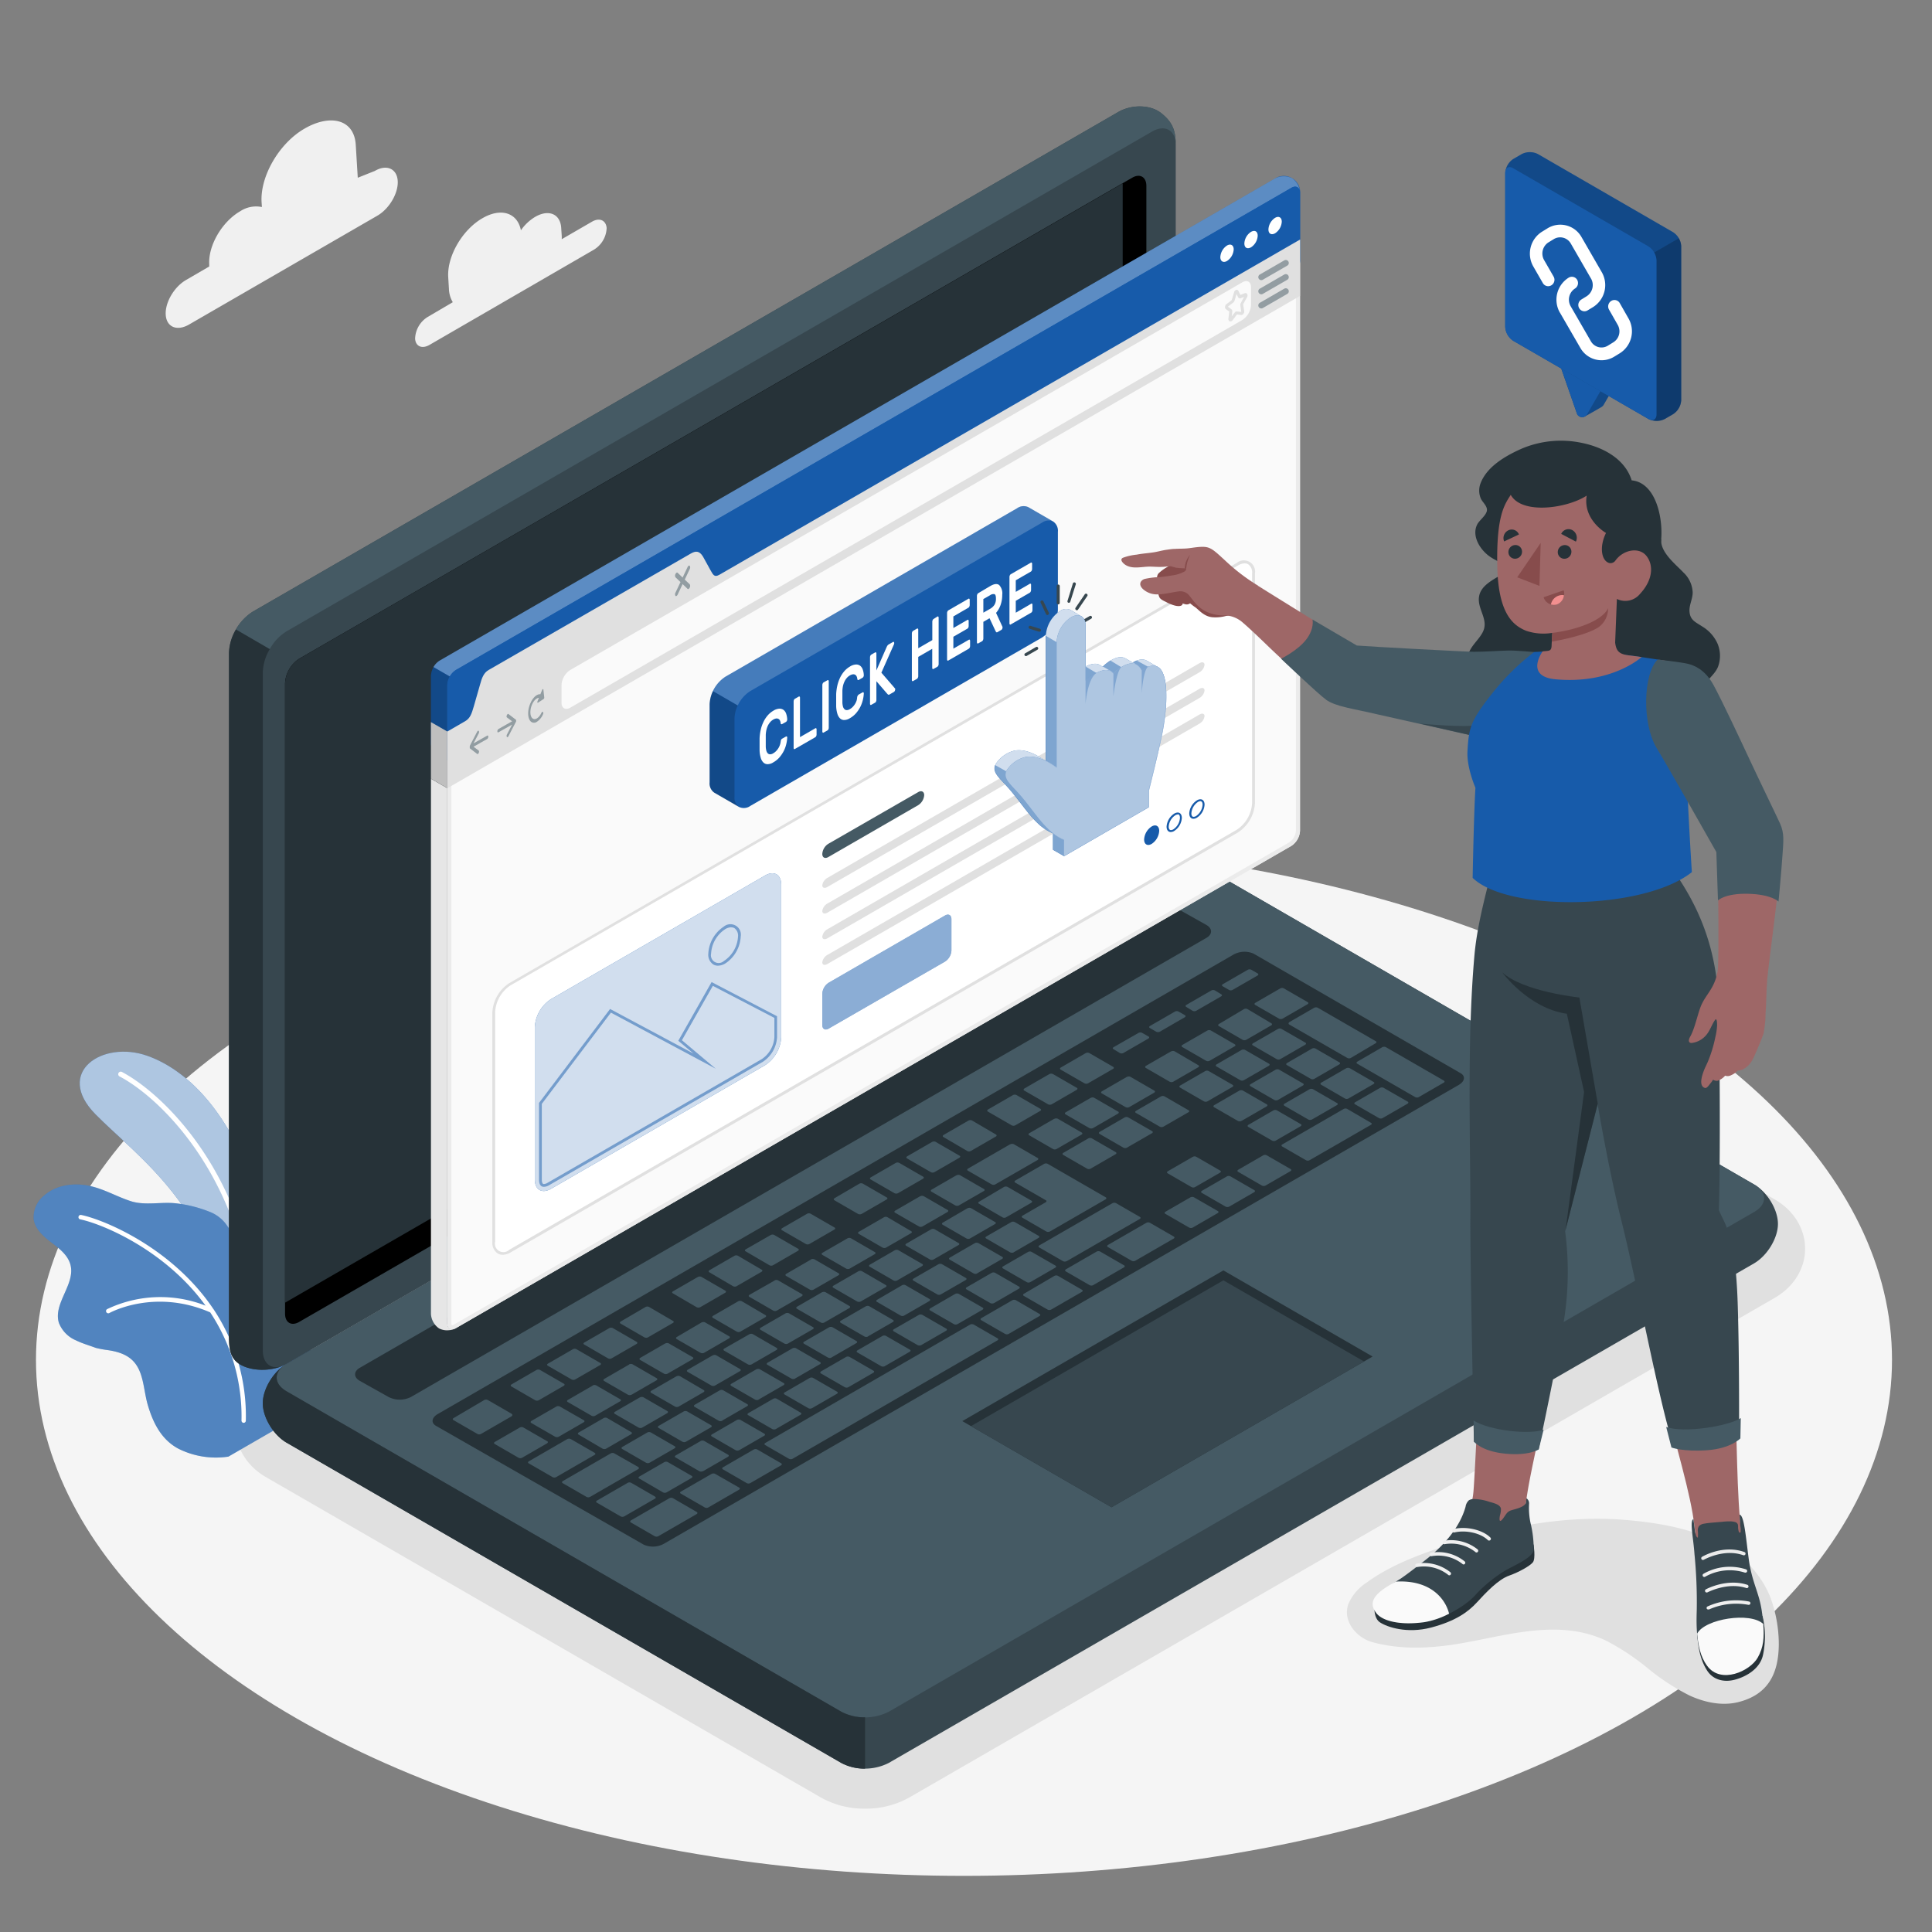
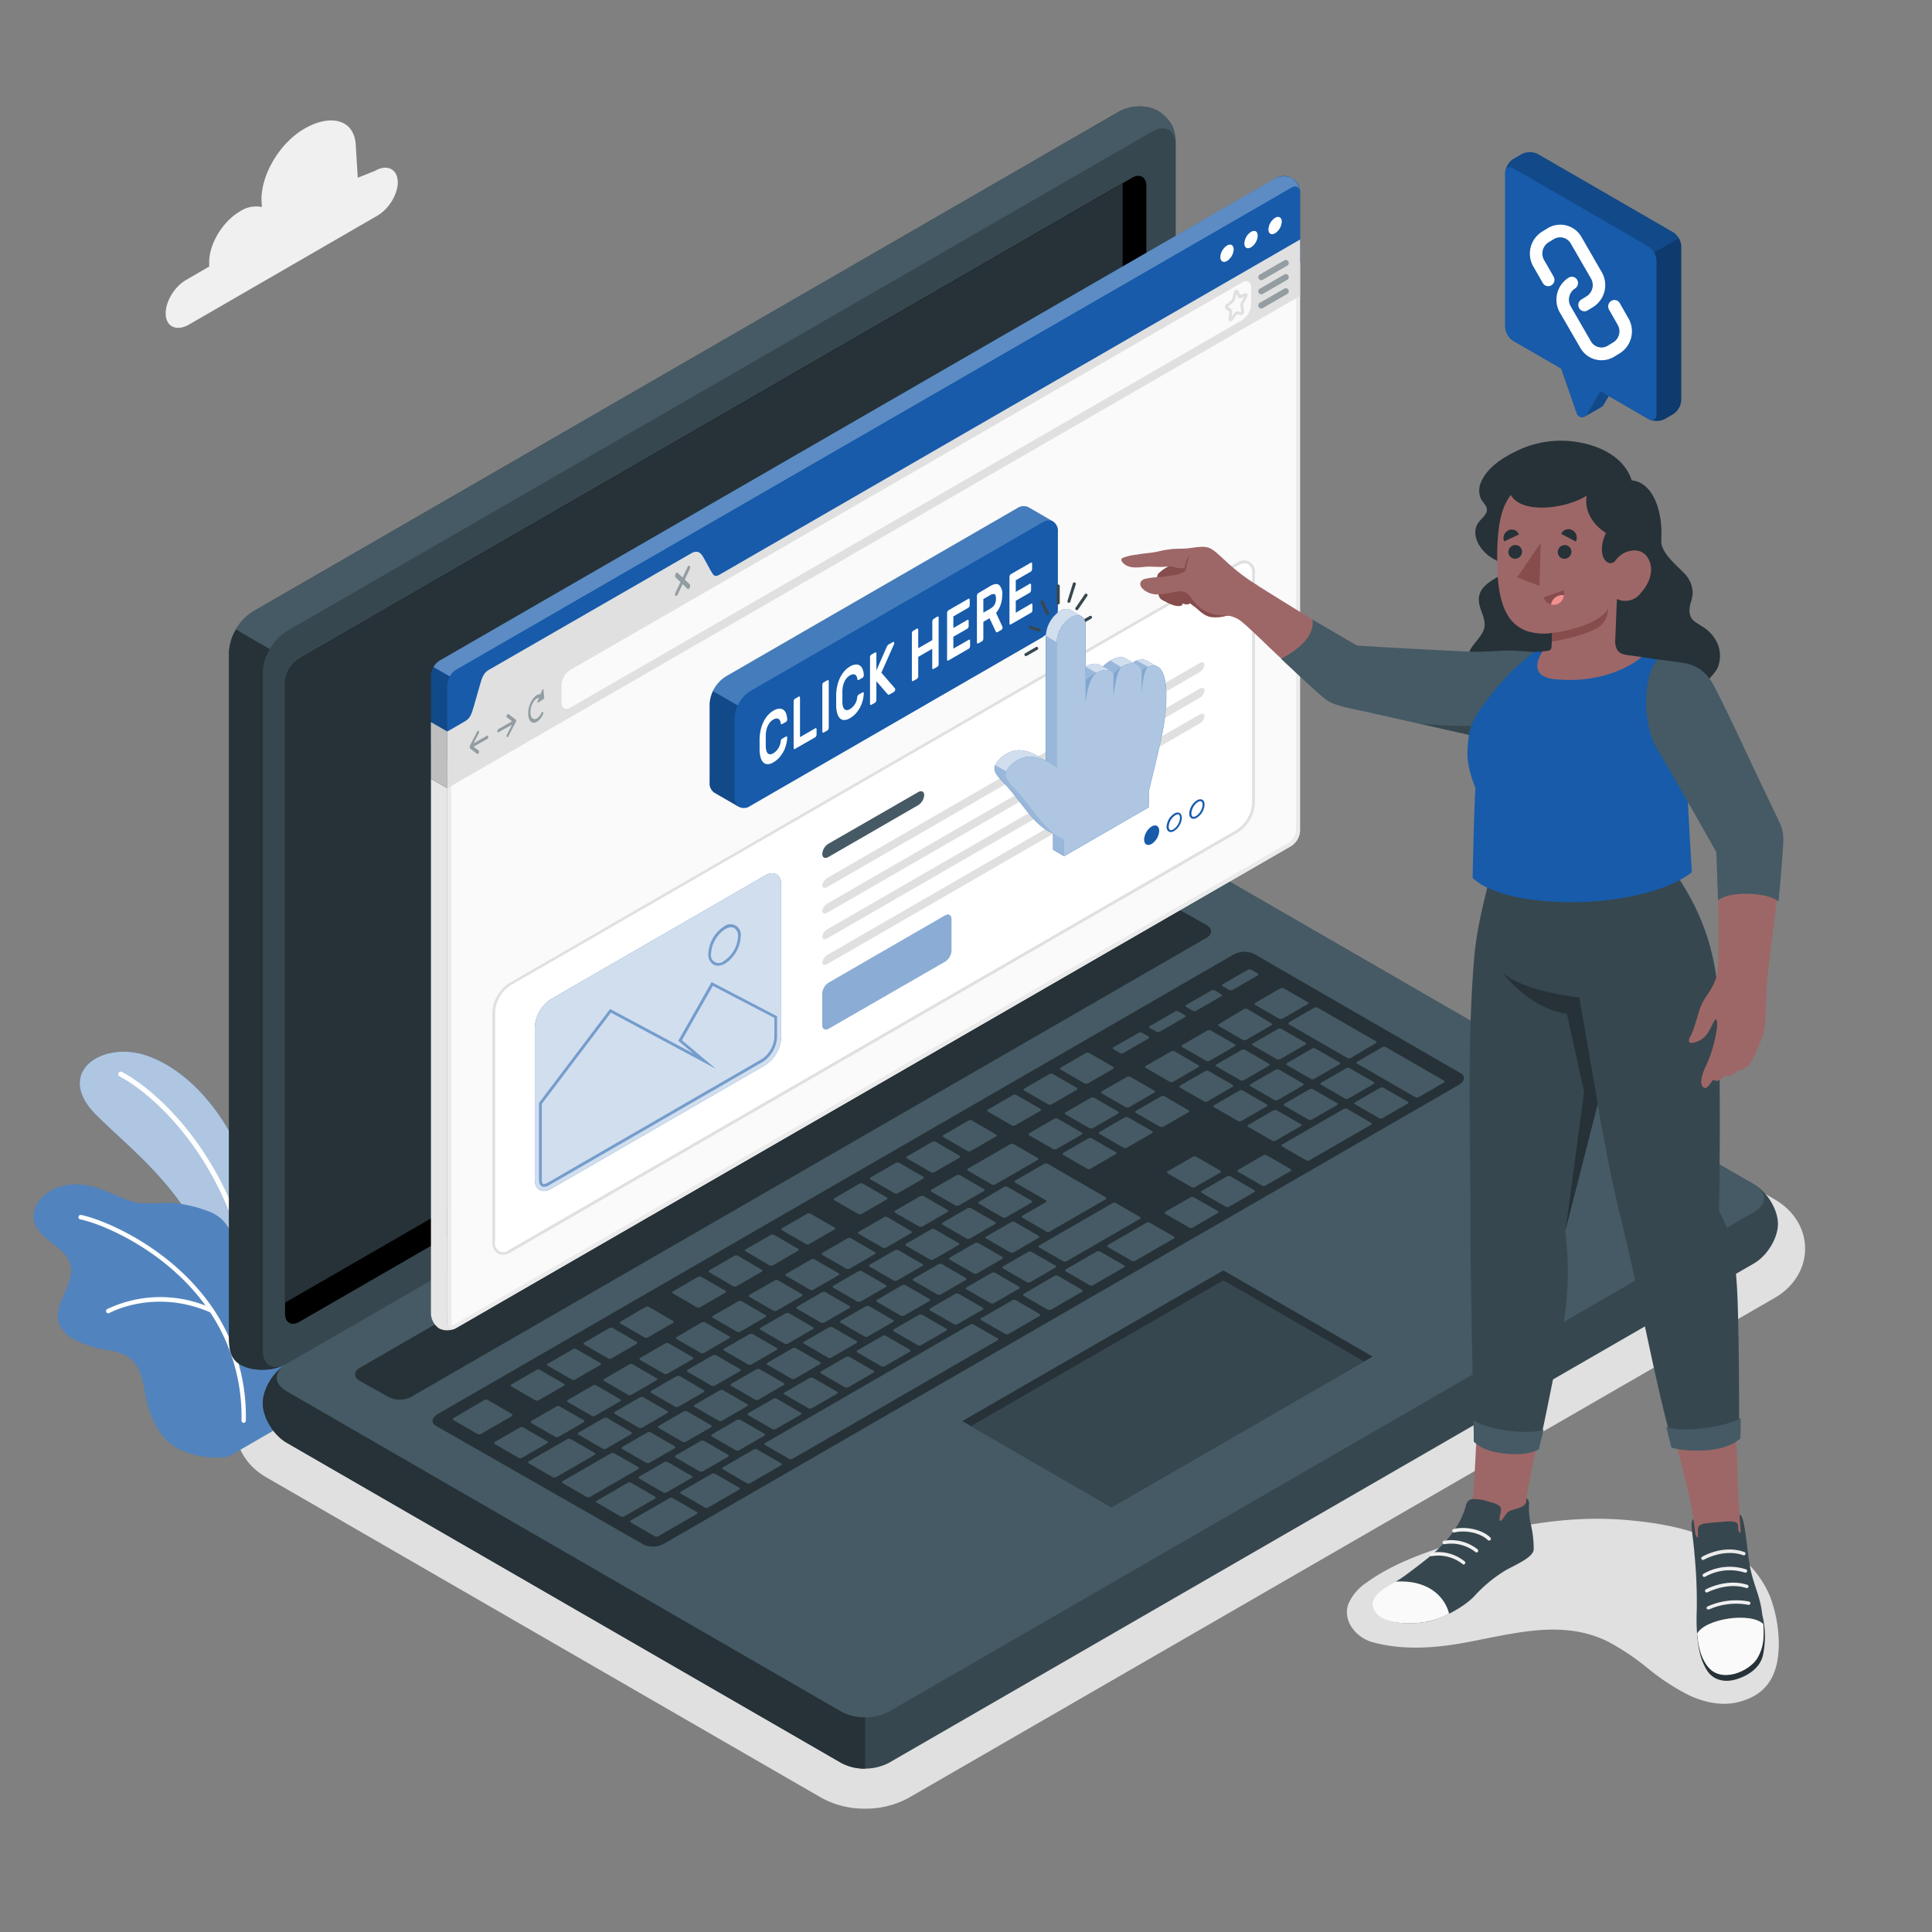
<svg xmlns="http://www.w3.org/2000/svg" viewBox="0 0 500 500">
  <rect x="0" y="0" width="500" height="500" fill="#808080" stroke="none" />
  <g id="freepik--Floor--inject-8">
-     <ellipse id="freepik--floor--inject-8" cx="249.48" cy="351.94" rx="240.17" ry="133.53" style="fill:#f5f5f5" />
-   </g>
+     </g>
  <g id="freepik--Shadows--inject-8">
    <path id="freepik--Shadow--inject-8" d="M223.88,468.08a23,23,0,0,1-11.44-2.89L68.85,382.29c-4.92-2.84-7.85-7.6-7.85-12.73s2.93-9.89,7.85-12.73l224-129.32a24.09,24.09,0,0,1,22.88,0l143.59,82.91c4.91,2.84,7.84,7.59,7.84,12.73s-2.93,9.89-7.84,12.72l-224,129.32A23,23,0,0,1,223.88,468.08Z" style="fill:#e0e0e0" />
  </g>
  <g id="freepik--Clouds--inject-8">
    <g id="freepik--clouds--inject-8">
      <path d="M97,44.24,92.59,46l-.52-8.51c-.41-6.74-6.72-8-13.26-4.2h0C72.26,37.06,67.29,45.6,67.7,52.35l.08,1.23a7.48,7.48,0,0,0-5.63,1.1h0c-4.71,2.73-8.28,8.87-8,13.73l0,.56-6,3.49c-3.1,1.79-5.45,5.84-5.26,9s2.87,4.34,6,2.55L97.66,55.82c3.1-1.8,5.46-5.84,5.27-9S100.06,42.44,97,44.24Z" style="fill:#f0f0f0" />
-       <path d="M153.21,57.37l-7.84,4.54a7.22,7.22,0,0,0,0-.93l-.13-2c-.22-3.61-3.23-4.89-6.73-2.86a12,12,0,0,0-3.7,3.48c-.87-4.5-5.09-5.94-9.93-3.14-5.24,3-9.21,9.87-8.88,15.28l.18,3a7.15,7.15,0,0,0,1,3.47L110.73,82a6.85,6.85,0,0,0-3.3,5.66c.13,2,1.8,2.72,3.74,1.59l42.48-24.6A6.86,6.86,0,0,0,157,59C156.82,57,155.15,56.25,153.21,57.37Z" style="fill:#f0f0f0" />
    </g>
  </g>
  <g id="freepik--Plants--inject-8">
    <g id="freepik--plants--inject-8">
      <path d="M67.94,342.72s2.86-19.16-2.53-36.06-15.69-29.31-27.29-33.42S14,277.48,24.7,288.36s31.18,24.56,34.05,55.36Z" style="fill:#175BAA" />
      <path d="M67.94,342.72s2.86-19.16-2.53-36.06-15.69-29.31-27.29-33.42S14,277.48,24.7,288.36s31.18,24.56,34.05,55.36Z" style="fill:#fff;opacity:0.65" />
      <path d="M65.75,337a.33.33,0,0,0,.14,0,.66.66,0,0,0,.57-.73c-4.27-34.17-24.65-53.41-34.83-58.81a.66.66,0,1,0-.61,1.16c10,5.29,29.94,24.18,34.14,57.81A.65.65,0,0,0,65.75,337Z" style="fill:#fff" />
      <path d="M8.72,315.56c.38,2.56,2.53,4.43,4.59,6s4.28,3.28,4.93,5.78c1.31,5-4.53,10-3,15a8.09,8.09,0,0,0,4.46,4.56c1.63.8,3.39,1.29,5.09,1.93a25.88,25.88,0,0,0,2.54.5c2.49.32,5.13.93,7,2.77,2.92,2.9,2.76,7.56,3.92,11.51,1.39,4.73,3.55,8.95,7.86,11.28a21.67,21.67,0,0,0,13,2.08l16.24-9.38c5.42-1.65,5.66-6.77,5.81-12.37a21.89,21.89,0,0,0-5.72-14.57,31.44,31.44,0,0,0-7.78-5.83c-1.5-.86-3.23-1.53-4.25-3a9.31,9.31,0,0,1-1.23-4.39,27.85,27.85,0,0,0-.78-5.24,20.11,20.11,0,0,0-2.57-4.9,9.67,9.67,0,0,0-4.62-3.69,33.67,33.67,0,0,0-8.77-2.19c-3.81-.41-7.95.65-11.66-.57s-6.91-3.16-10.71-3.95c-4-.81-8.42-.27-11.58,2.46A7.18,7.18,0,0,0,8.72,315.56Z" style="fill:#175BAA" />
      <path d="M8.72,315.56c.38,2.56,2.53,4.43,4.59,6s4.28,3.28,4.93,5.78c1.31,5-4.53,10-3,15a8.09,8.09,0,0,0,4.46,4.56c1.63.8,3.39,1.29,5.09,1.93a25.88,25.88,0,0,0,2.54.5c2.49.32,5.13.93,7,2.77,2.92,2.9,2.76,7.56,3.92,11.51,1.39,4.73,3.55,8.95,7.86,11.28a21.67,21.67,0,0,0,13,2.08l16.24-9.38c5.42-1.65,5.66-6.77,5.81-12.37a21.89,21.89,0,0,0-5.72-14.57,31.44,31.44,0,0,0-7.78-5.83c-1.5-.86-3.23-1.53-4.25-3a9.31,9.31,0,0,1-1.23-4.39,27.85,27.85,0,0,0-.78-5.24,20.11,20.11,0,0,0-2.57-4.9,9.67,9.67,0,0,0-4.62-3.69,33.67,33.67,0,0,0-8.77-2.19c-3.81-.41-7.95.65-11.66-.57s-6.91-3.16-10.71-3.95c-4-.81-8.42-.27-11.58,2.46A7.18,7.18,0,0,0,8.72,315.56Z" style="fill:#fff;opacity:0.25" />
      <path d="M55.47,339.14a4.33,4.33,0,0,0-.3-.44C44.47,322.83,26.81,315.61,21,314.43a.58.58,0,0,0-.68.46.57.57,0,0,0,.45.68c5.49,1.12,21.9,7.78,32.43,22.33a32,32,0,0,0-25.47.9.58.58,0,0,0,.24,1.08.6.6,0,0,0,.34-.07c.11-.07,11.65-6.45,26.09-.17a48.74,48.74,0,0,1,8.1,28,.58.58,0,0,0,.53.59h0a.57.57,0,0,0,.59-.57A49.86,49.86,0,0,0,55.47,339.14Z" style="fill:#fff" />
    </g>
  </g>
  <g id="freepik--Device--inject-8">
    <g id="freepik--Laptop--inject-8">
      <path d="M68,363.16c0,3.67,2.75,8.23,6.14,10.19l143.59,82.9a13.54,13.54,0,0,0,12.27,0L454,326.93c3.39-2,6.13-6.52,6.13-10.19s-2.74-8.23-6.13-10.18l-143.6-82.91a13.52,13.52,0,0,0-12.26,0L74.15,353C70.76,354.93,68,359.49,68,363.16Z" style="fill:#37474f" />
      <path d="M74.15,360.06,217.74,443A13.6,13.6,0,0,0,230,443L454,313.64c3.39-1.95,3.39-5.13,0-7.08l-143.6-82.91a13.52,13.52,0,0,0-12.26,0L74.15,353C70.76,354.93,70.76,358.1,74.15,360.06Z" style="fill:#455a64" />
      <path d="M223.88,444.44v13.28a12.46,12.46,0,0,1-6.13-1.46L74.15,373.35c-3.39-2-6.14-6.52-6.14-10.19,0-3.44,2.42-7.66,5.51-9.79-2.75,2-2.53,4.86.63,6.69L217.75,443A12.46,12.46,0,0,0,223.88,444.44Z" style="fill:#263238" />
      <path d="M62.26,353.19c-3.18-1.83-3-4.93-3-8.84V168.92a13.56,13.56,0,0,1,6.14-10.62L289.38,29c3.39-2,8.32-2,11.19.31s3.71,4.4,3.71,8.31V213a13.58,13.58,0,0,1-6.13,10.63L74.15,353C70.76,354.93,65.44,355,62.26,353.19Z" style="fill:#37474f" />
      <path d="M304.28,37.6c0-3.91-2.75-5.49-6.13-3.55l-224,129.34A12.43,12.43,0,0,0,69.81,168l-8.75-5.09h0a12.65,12.65,0,0,1,4.34-4.59L289.38,29c3.39-1.95,8.33-2,11.19.32S304.28,33.69,304.28,37.6Z" style="fill:#455a64" />
      <path d="M73.42,353.34c-3.38,1.59-8.2,1.56-11.16-.15-3.17-1.83-3-4.93-3-8.84V168.92a12.4,12.4,0,0,1,1.8-6L69.81,168v0a12.61,12.61,0,0,0-1.8,6V349.43C68,353.06,70.38,354.69,73.42,353.34Z" style="fill:#263238" />
      <path d="M77.45,170.46,293,46c2-1.17,3.68-.22,3.68,2.12V211.31a8.14,8.14,0,0,1-3.68,6.37L77.45,342.1c-2,1.17-3.68.22-3.68-2.13V176.83A8.11,8.11,0,0,1,77.45,170.46Z" />
      <path d="M77.45,170.46a8.11,8.11,0,0,0-3.68,6.37v160.3l213.09-123a8.11,8.11,0,0,0,3.69-6.37V47.46Z" style="fill:#263238" />
      <path d="M93.09,354,298.94,235.17a6.4,6.4,0,0,1,5.78,0l7.5,4.21c1.6.92,1.6,2.42,0,3.34L106.35,361.54a6.42,6.42,0,0,1-5.79,0l-7.47-4.19C91.5,356.43,91.5,354.94,93.09,354Z" style="fill:#263238" />
      <path d="M113.31,365.94,319.15,247.09a5.89,5.89,0,0,1,5.29-.28L378,277.74c1.33.76,1.1,2.13-.5,3.05L171.91,399.47a5.9,5.9,0,0,1-5.29.3L112.82,369C111.49,368.22,111.71,366.86,113.31,365.94Z" style="fill:#263238" />
      <path d="M291.67,297l6.45-3.72c.27-.16.3-.4.05-.54L292,289.19a1,1,0,0,0-.94,0l-6.44,3.72c-.28.16-.3.4-.06.54l6.17,3.56A1,1,0,0,0,291.67,297Zm-9.41-12.87-6.44,3.72c-.27.15-.3.4-.06.54l6.17,3.56a1.07,1.07,0,0,0,.94,0l6.44-3.73c.27-.15.3-.4.06-.54l-6.17-3.56A1,1,0,0,0,282.26,284.14Zm-20.82,12-10.9,6.29c-.28.16-.3.4-.06.54l6.17,3.56a1,1,0,0,0,.93,0l10.91-6.29c.27-.16.3-.4.05-.55l-6.16-3.56A1,1,0,0,0,261.44,296.16Zm11.4-6.59-6.44,3.72c-.27.16-.3.4-.06.54l6.17,3.56a1,1,0,0,0,.94,0l6.44-3.72c.28-.16.3-.4.06-.54l-6.17-3.56A1.07,1.07,0,0,0,272.84,289.57Zm-25.28,14.6-6.44,3.72c-.28.16-.3.4-.06.54l6.17,3.56a1,1,0,0,0,.93,0l6.45-3.72c.27-.16.3-.4,0-.54l-6.16-3.56A1,1,0,0,0,247.56,304.17Zm-9.42,5.44-6.44,3.72c-.28.16-.3.4-.06.54l6.17,3.56a1,1,0,0,0,.93,0l6.45-3.72c.27-.16.3-.4.05-.54l-6.16-3.56A1,1,0,0,0,238.14,309.61Zm24.17,14.53,6.44-3.73c.28-.15.3-.4.06-.54l-6.17-3.56a1,1,0,0,0-.93,0l-6.45,3.72c-.27.16-.3.4,0,.54l6.16,3.56A1.07,1.07,0,0,0,262.31,324.14Zm-9.42,5.43,6.44-3.72c.28-.16.3-.4.06-.54l-6.17-3.56a1.05,1.05,0,0,0-.93,0l-6.45,3.73c-.27.15-.3.4-.05.54l6.16,3.56A1,1,0,0,0,252.89,329.57ZM243.47,335l6.44-3.72c.28-.16.3-.4.06-.54l-6.17-3.56a1.05,1.05,0,0,0-.93,0l-6.45,3.72c-.27.16-.3.4,0,.54l6.16,3.56A1,1,0,0,0,243.47,335Zm-9.42,5.44,6.45-3.72c.27-.16.29-.4.05-.54l-6.17-3.56a1,1,0,0,0-.93,0L227,336.38c-.27.16-.3.4-.05.54l6.16,3.56A1,1,0,0,0,234.05,340.45Zm48.21-38,6.44-3.72c.27-.16.3-.4.06-.54l-6.17-3.56a1,1,0,0,0-.94,0l-6.44,3.72c-.28.16-.3.4-.06.54l6.17,3.56A1,1,0,0,0,282.26,302.45ZM271.73,318.7l14.38-8.3c.27-.16.29-.4.05-.54l-15-8.65a1,1,0,0,0-.94,0l-7.44,4.3c-.27.15-.29.4-.05.54l7.93,4.57c.24.14.21.39-.06.54l-5.95,3.44c-.27.16-.3.4-.05.54l6.16,3.56A1.07,1.07,0,0,0,271.73,318.7Zm-43-3.65-6.44,3.72c-.28.16-.3.4-.06.54l6.17,3.56a1,1,0,0,0,.93,0l6.45-3.72c.27-.16.3-.4,0-.54L229.66,315A1,1,0,0,0,228.72,315.05Zm-9.42,5.44-6.44,3.72c-.28.16-.3.4-.06.54l6.17,3.56a1.05,1.05,0,0,0,.93,0l6.45-3.72c.27-.16.3-.41.05-.55l-6.16-3.56A1,1,0,0,0,219.3,320.49Zm-52.12,58.06a1,1,0,0,0,.93,0l6.45-3.72c.27-.16.3-.4.05-.54l-6.16-3.56a1,1,0,0,0-.94,0l-6.44,3.72c-.28.16-.3.4-.06.54ZM144,364l-6.45,3.72c-.27.16-.3.4-.05.55l6.16,3.55a1,1,0,0,0,.94,0l6.44-3.72c.28-.16.3-.4.06-.54L144.88,364A1.05,1.05,0,0,0,144,364Zm11.94,10.91a1.07,1.07,0,0,0,.94,0l6.44-3.73c.27-.15.3-.4.06-.54L157.16,367a1,1,0,0,0-.94,0l-6.44,3.72c-.27.15-.3.4-.06.54Zm26,5.84,6.44-3.72c.28-.16.3-.4.06-.54l-6.17-3.56a1,1,0,0,0-.93,0l-6.45,3.72c-.27.16-.3.4-.05.54l6.16,3.56A1,1,0,0,0,181.88,380.74Zm-10.36,5.47a1,1,0,0,0,.94,0l6.44-3.72c.28-.16.3-.4.06-.54l-6.17-3.56a1,1,0,0,0-.93,0l-6.45,3.72c-.27.16-.3.4,0,.54Zm-18.15-27.65-6.45,3.72c-.27.15-.3.4-.06.54l6.17,3.56a1,1,0,0,0,.94,0l6.44-3.72c.28-.15.3-.4.06-.54l-6.17-3.56A1,1,0,0,0,153.37,358.56Zm47.09-27.2L194,335.08c-.28.16-.3.4-.06.54l6.17,3.56a1,1,0,0,0,.93,0l6.45-3.72c.27-.16.3-.4.06-.54l-6.17-3.56A1.07,1.07,0,0,0,200.46,331.36Zm-37.68,21.76-6.44,3.72c-.27.16-.3.4-.06.54l6.17,3.56a1.07,1.07,0,0,0,.94,0l6.44-3.72c.28-.16.3-.4.06-.55l-6.17-3.56A1,1,0,0,0,162.78,353.12Zm47.1-27.2-6.44,3.73c-.28.15-.3.4-.06.54l6.17,3.56a1,1,0,0,0,.93,0l6.45-3.72c.27-.15.3-.4,0-.54l-6.16-3.56A1.07,1.07,0,0,0,209.88,325.92ZM191,336.8l-6.44,3.72c-.28.16-.3.4-.06.54l6.17,3.56a1,1,0,0,0,.94,0l6.44-3.72c.27-.16.3-.4.06-.54L192,336.77A1,1,0,0,0,191,336.8Zm-9.42,5.44L175.18,346c-.28.16-.3.4-.06.54l6.17,3.56a1,1,0,0,0,.94,0l6.44-3.72c.27-.16.3-.4.06-.54l-6.17-3.56A1,1,0,0,0,181.62,342.24Zm-9.42,5.44-6.44,3.72c-.27.16-.3.4-.06.54l6.17,3.56a1,1,0,0,0,.94,0l6.44-3.72c.27-.16.3-.4.06-.54l-6.17-3.56A1,1,0,0,0,172.2,347.68Zm43,3.65,6.45-3.72c.27-.16.29-.4.05-.54l-6.16-3.56a1,1,0,0,0-.94,0l-6.45,3.72c-.27.16-.29.4,0,.54l6.16,3.56A1,1,0,0,0,215.21,351.33Zm87.88-79.22-6.45,3.72c-.27.16-.3.4-.05.55l6.16,3.56a1,1,0,0,0,.94,0l6.44-3.72c.28-.16.3-.4.06-.54L304,272.08A1.05,1.05,0,0,0,303.09,272.11Zm-11.41,6.59-6.44,3.72c-.28.16-.3.4-.06.54l6.17,3.56a1.07,1.07,0,0,0,.94,0l6.44-3.72c.27-.16.3-.4.06-.55l-6.17-3.56A1,1,0,0,0,291.68,278.7Zm20.83-12-6.45,3.72c-.27.15-.3.4-.05.54l6.16,3.56a1,1,0,0,0,.94,0l6.44-3.72c.28-.15.3-.4.06-.54l-6.17-3.56A1,1,0,0,0,312.51,266.68ZM260.44,315l6.45-3.72c.27-.16.29-.4.05-.54l-6.16-3.56a1.07,1.07,0,0,0-.94,0L253.39,311c-.27.16-.29.4,0,.54l6.16,3.56A1,1,0,0,0,260.44,315Zm62.42-53.84a1,1,0,0,0-.93,0L315.48,265c-.27.16-.3.4-.05.54l6.16,3.56a1.07,1.07,0,0,0,.94,0l6.44-3.72c.28-.16.3-.4.06-.55Zm-98.23,84.69,6.45-3.72c.27-.16.29-.4,0-.54L225,338.07a1,1,0,0,0-.93,0l-6.45,3.72c-.27.16-.29.4-.05.54l6.16,3.56A1,1,0,0,0,224.63,345.89ZM340.14,279.2l6.45-3.72c.27-.16.3-.4.05-.54l-6.16-3.56a1,1,0,0,0-.94,0l-6.44,3.72c-.28.16-.3.4-.06.54l6.17,3.56A1,1,0,0,0,340.14,279.2Zm-18.22.35,6.44-3.72c.27-.16.3-.4.06-.54l-6.17-3.56a1,1,0,0,0-.94,0l-6.44,3.72c-.27.16-.3.4-.06.54l6.17,3.56A1,1,0,0,0,321.92,279.55Zm9.75-13.26a1,1,0,0,0-.94,0L324.29,270c-.27.16-.3.4-.06.54l6.17,3.56a1,1,0,0,0,.94,0l6.44-3.72c.27-.16.3-.4.06-.54Zm2-1.14,15,8.64a1,1,0,0,0,.93,0L356,270c.27-.16.3-.4.05-.54l-15-8.65a1.07,1.07,0,0,0-.94,0l-6.44,3.72C333.43,264.76,333.41,265,333.65,265.15ZM311.89,277.2l-6.44,3.72c-.27.16-.3.4-.06.54l6.17,3.56a1,1,0,0,0,.94,0l6.44-3.72c.28-.16.3-.4.06-.54l-6.17-3.56A1,1,0,0,0,311.89,277.2ZM241,318.13l-6.44,3.72c-.28.16-.3.4-.06.54l6.17,3.56a1,1,0,0,0,.93,0l6.45-3.72c.27-.16.3-.4,0-.54l-6.16-3.56A1,1,0,0,0,241,318.13Zm88.79-33.46a1.05,1.05,0,0,0,.93,0l6.45-3.73c.27-.15.3-.4.06-.54l-6.17-3.56a1,1,0,0,0-.94,0l-6.44,3.72c-.28.16-.3.4-.06.54Zm-79.37,28L244,316.41c-.27.16-.29.4-.05.54l6.17,3.56a1,1,0,0,0,.93,0l6.45-3.72c.27-.16.3-.4,0-.54l-6.16-3.56A1,1,0,0,0,250.42,312.69ZM176.6,373.11a1,1,0,0,0,.93,0l6.45-3.72c.27-.16.3-.4.05-.54l-6.16-3.56a1,1,0,0,0-.94,0L170.49,369c-.28.16-.3.4-.06.54Zm-11-11.47-6.44,3.72c-.27.16-.3.4-.06.54l6.17,3.56a1.07,1.07,0,0,0,.94,0l6.44-3.72c.27-.16.3-.4.06-.55l-6.17-3.56A1,1,0,0,0,165.64,361.64Zm21.31,6,6.45-3.72c.27-.16.3-.4,0-.54l-6.16-3.56a1,1,0,0,0-.94,0l-6.44,3.72c-.28.16-.3.4-.06.54l6.17,3.56A1,1,0,0,0,187,367.64Zm9.42-5.44,6.45-3.72c.27-.16.3-.4.05-.54l-6.16-3.56a1.07,1.07,0,0,0-.94,0l-6.44,3.73c-.28.15-.3.4-.06.54l6.17,3.56A1,1,0,0,0,196.37,362.2Zm9.42-5.43,6.45-3.72c.27-.16.29-.41,0-.55l-6.16-3.56a1,1,0,0,0-.94,0l-6.45,3.72c-.27.16-.29.4-.05.54l6.17,3.56A1.05,1.05,0,0,0,205.79,356.77Zm-30.73-.57-6.44,3.72c-.28.16-.3.4-.06.54l6.17,3.56a1,1,0,0,0,.94,0l6.44-3.72c.27-.16.3-.4.06-.54L176,356.17A1,1,0,0,0,175.06,356.2Zm9.42-5.44L178,354.48c-.28.16-.3.4-.06.54l6.17,3.56a1,1,0,0,0,.93,0l6.45-3.72c.27-.16.3-.4.05-.54l-6.16-3.56A1,1,0,0,0,184.48,350.76ZM222.16,329l-6.44,3.72c-.28.16-.3.4-.06.54l6.17,3.56a1.05,1.05,0,0,0,.93,0l6.45-3.72c.27-.16.3-.4,0-.55L223.1,329A1,1,0,0,0,222.16,329Zm-9.42,5.43-6.44,3.73c-.28.15-.3.4-.06.54l6.17,3.56a1,1,0,0,0,.93,0l6.45-3.72c.27-.15.3-.4.05-.54l-6.16-3.56A1.07,1.07,0,0,0,212.74,334.44Zm18.84-10.87-6.44,3.72c-.28.16-.3.4-.06.54l6.17,3.56a1,1,0,0,0,.93,0l6.45-3.72c.27-.16.3-.4.05-.54l-6.16-3.56A1,1,0,0,0,231.58,323.57ZM193.9,345.32,187.46,349c-.28.16-.3.4-.06.54l6.17,3.56a1,1,0,0,0,.93,0l6.45-3.72c.27-.16.3-.4.05-.54l-6.16-3.56A1,1,0,0,0,193.9,345.32Zm9.42-5.44-6.44,3.72c-.28.16-.3.4-.06.55l6.17,3.56a1,1,0,0,0,.93,0l6.45-3.72c.27-.16.3-.4,0-.54l-6.16-3.56A1.07,1.07,0,0,0,203.32,339.88Zm-12,35.42,6.44-3.72c.28-.15.3-.4.06-.54l-6.17-3.56a1.05,1.05,0,0,0-.93,0l-6.45,3.73c-.27.15-.3.4-.05.54l6.16,3.56A1,1,0,0,0,191.3,375.3ZM141.63,373l-6.17-3.56a1,1,0,0,0-.93,0l-6.45,3.72c-.27.16-.3.4-.05.54l6.16,3.56a1,1,0,0,0,.94,0l6.44-3.72C141.85,373.34,141.87,373.1,141.63,373ZM153.91,376l-6.17-3.56a1.07,1.07,0,0,0-.94,0l-9.91,5.73c-.27.16-.3.4-.06.54l6.17,3.56a1,1,0,0,0,.94,0l9.91-5.73C154.13,376.42,154.15,376.18,153.91,376Zm-21.49-10.11-6.16-3.56a1,1,0,0,0-.94,0L117.39,367c-.27.16-.3.4,0,.54l6.16,3.56a1,1,0,0,0,.94,0l7.93-4.58C132.64,366.31,132.67,366.07,132.42,365.93Zm6.09-3.51a1.05,1.05,0,0,0,.93,0l6.45-3.73c.27-.15.3-.39.05-.54l-6.16-3.56a1,1,0,0,0-.94,0l-6.44,3.72c-.28.16-.3.4-.06.54Zm26.68,17.28L159,376.14a1,1,0,0,0-.94,0l-12.39,7.15c-.28.16-.3.4-.06.54l6.17,3.56a1,1,0,0,0,.93,0l12.4-7.15C165.41,380.08,165.44,379.84,165.19,379.7Zm4.35,7.66-6.17-3.56a1,1,0,0,0-.93,0l-7.93,4.58c-.28.16-.3.4-.06.54l6.17,3.56a1,1,0,0,0,.93,0l7.94-4.58C169.76,387.74,169.78,387.5,169.54,387.36Zm39-65.38a1,1,0,0,0,.94,0l6.44-3.72c.28-.16.3-.4.06-.54l-6.17-3.56a1,1,0,0,0-.93,0l-6.45,3.72c-.27.16-.3.4-.05.54ZM189.7,332.86a1,1,0,0,0,.94,0l6.44-3.72c.28-.16.3-.4.06-.54L191,325a1,1,0,0,0-.93,0l-6.45,3.72c-.27.16-.3.4-.05.54ZM147.93,357a1,1,0,0,0,.93,0l6.45-3.72c.27-.16.3-.4.05-.54l-6.16-3.56a1,1,0,0,0-.94,0l-6.44,3.72c-.28.16-.3.4-.06.54Zm51.19-29.56a1,1,0,0,0,.94,0l6.44-3.72c.28-.16.3-.4.06-.54l-6.17-3.56a1,1,0,0,0-.93,0L193,323.32c-.27.16-.3.4,0,.54ZM180.28,338.3a1.07,1.07,0,0,0,.94,0l6.44-3.72c.28-.16.3-.4.06-.55l-6.17-3.56a1,1,0,0,0-.93,0l-6.45,3.72c-.27.16-.3.4,0,.54Zm-6.11,49.44a1,1,0,0,0-.94,0l-9.92,5.72c-.27.16-.29.41-.05.55l6.17,3.56a1,1,0,0,0,.93,0l9.92-5.72c.27-.16.29-.4.05-.54Zm-7.41-41.64a1,1,0,0,0,.94,0l6.45-3.72c.27-.16.29-.4,0-.54L168,338.25a1,1,0,0,0-.94,0L160.65,342c-.27.16-.29.4-.05.54Zm-9.41,5.44a1,1,0,0,0,.93,0l6.45-3.72c.27-.16.29-.4.05-.54l-6.16-3.56a1,1,0,0,0-.94,0l-6.45,3.72c-.27.16-.29.4,0,.54ZM348.68,287a1,1,0,0,0-.94,0l-15.86,9.16c-.28.15-.3.4-.06.54l6.17,3.56a1,1,0,0,0,.93,0l15.87-9.15c.27-.16.29-.4,0-.54Zm-20.83,12a1,1,0,0,0-.93,0l-6.45,3.72c-.27.16-.3.4-.05.54l6.16,3.56a1,1,0,0,0,.94,0l6.44-3.72c.28-.16.3-.4.06-.54ZM200.72,369.87l6.44-3.72c.28-.16.3-.41.06-.55L201.05,362a1,1,0,0,0-.93,0l-6.45,3.72c-.27.16-.3.4,0,.54l6.16,3.56A1.07,1.07,0,0,0,200.72,369.87Zm108.29-60a1,1,0,0,0-.93,0l-6.45,3.72c-.27.16-.3.4-.05.54l6.16,3.56a1.07,1.07,0,0,0,.94,0l6.44-3.73c.28-.15.3-.4.06-.54Zm49.09-28.33a1,1,0,0,0-.94,0l-6.45,3.72c-.27.16-.29.4,0,.54l6.16,3.56a1,1,0,0,0,.94,0l6.45-3.72c.27-.16.29-.4.05-.54Zm15.58-1.88-15-8.65a1.07,1.07,0,0,0-.94,0l-6.44,3.73c-.28.15-.3.4-.06.54l15,8.64a1,1,0,0,0,.94,0l6.45-3.72C373.9,280.05,373.92,279.81,373.68,279.67Zm-99.86,50.54a1,1,0,0,0-.94,0L265,334.82c-.28.16-.3.4-.06.54l6.17,3.56a1.05,1.05,0,0,0,.93,0l7.94-4.58c.27-.16.29-.4.05-.54Zm23.79-13.74a1,1,0,0,0-.93,0l-9.92,5.72c-.27.16-.3.4-.06.54l6.17,3.56a1,1,0,0,0,.94,0l9.91-5.72c.28-.16.3-.4.06-.54ZM252,342.8a1,1,0,0,0-.93,0l-53,30.63c-.28.16-.3.4-.06.54l6.17,3.56a1,1,0,0,0,.94,0l53-30.63c.28-.16.3-.4.06-.54Zm-56,32.34a1,1,0,0,0-.94,0l-7.93,4.58c-.27.15-.3.4-.05.54l6.16,3.56a1,1,0,0,0,.94,0l7.93-4.58c.27-.15.3-.4.06-.54Zm66.93-38.64a1,1,0,0,0-.94,0L254,341.11c-.27.16-.3.41-.06.55l6.17,3.55a1,1,0,0,0,.94,0L269,340.6c.27-.15.3-.4.05-.54Zm-77.84,44.94a1.05,1.05,0,0,0-.93,0l-7.94,4.58c-.27.16-.29.4,0,.54l6.16,3.56a1,1,0,0,0,.94,0l7.93-4.58c.28-.16.3-.4.06-.54Zm99.65-57.53a1,1,0,0,0-.93,0l-7.94,4.58c-.27.16-.3.4-.05.54l6.16,3.56a1,1,0,0,0,.94,0l7.93-4.58c.28-.16.3-.4.06-.54Zm33.71-19.46a1,1,0,0,0-.93,0l-6.45,3.72c-.27.16-.3.4-.05.54l6.16,3.56a1.07,1.07,0,0,0,.94,0l6.44-3.72c.28-.16.3-.4.06-.54Zm21.1-14.73L346,286c.27-.16.3-.4,0-.54l-6.16-3.56a1,1,0,0,0-.94,0l-6.44,3.72c-.28.16-.3.4-.06.54l6.17,3.56A1,1,0,0,0,339.53,289.72Zm-38.44,1.85,6.45-3.72c.27-.16.3-.4,0-.54l-6.16-3.56a1,1,0,0,0-.94,0l-6.44,3.72c-.28.16-.3.4-.06.54l6.17,3.56A1,1,0,0,0,301.09,291.57Zm-25,34.79,18.84-10.88c.28-.16.3-.4.06-.54l-6.17-3.56a1.05,1.05,0,0,0-.93,0L269,322.29c-.28.16-.3.4-.06.54l6.17,3.56A1,1,0,0,0,276.07,326.36Zm53.11-31.17a1,1,0,0,0,.93,0l6.45-3.72c.27-.16.3-.4.05-.54l-6.16-3.56a1,1,0,0,0-.94,0l-6.44,3.72c-.28.16-.3.4-.06.54Zm-7.88-5.12,6.45-3.72c.27-.16.3-.4.06-.54l-6.17-3.56a1.07,1.07,0,0,0-.94,0L314.26,286c-.28.15-.3.4-.06.54l6.17,3.56A1,1,0,0,0,321.3,290.07ZM266.66,331.8l6.44-3.72c.27-.16.3-.4.06-.54L267,324a1,1,0,0,0-.94,0l-6.44,3.72c-.28.16-.3.4-.06.54l6.17,3.56A1,1,0,0,0,266.66,331.8Zm41.69-24.59a1,1,0,0,0,.94,0l6.45-3.72c.27-.16.29-.4.05-.54l-6.16-3.56a1,1,0,0,0-.94,0l-6.45,3.72c-.27.16-.29.4-.05.54ZM219.56,359l6.44-3.72c.28-.16.3-.4.06-.54l-6.17-3.56a1,1,0,0,0-.93,0l-6.45,3.72c-.27.16-.3.4-.06.54l6.17,3.56A1,1,0,0,0,219.56,359Zm9.42-5.44,6.44-3.72c.28-.16.3-.4.06-.54l-6.17-3.56a1,1,0,0,0-.93,0l-6.45,3.72c-.27.16-.3.4-.06.54l6.17,3.56A1,1,0,0,0,229,353.55Zm-18.84,10.88,6.44-3.72c.28-.16.3-.4.06-.54l-6.17-3.56a1,1,0,0,0-.93,0l-6.45,3.72c-.27.16-.3.4-.05.54l6.16,3.56A1,1,0,0,0,210.14,364.43Zm37.68-21.76,6.44-3.72c.27-.16.3-.4.06-.54l-6.17-3.56a1.07,1.07,0,0,0-.94,0l-6.44,3.73c-.27.15-.3.4-.06.54l6.17,3.56A1,1,0,0,0,247.82,342.67Zm-9.42,5.44,6.44-3.72c.28-.16.3-.4.06-.54l-6.17-3.56a1,1,0,0,0-.94,0L231.35,344c-.27.16-.3.4-.06.54l6.17,3.56A1,1,0,0,0,238.4,348.11Zm18.84-10.87,6.44-3.73c.27-.15.3-.4.06-.54l-6.17-3.56a1,1,0,0,0-.94,0l-6.44,3.72c-.27.15-.3.4-.06.54l6.17,3.56A1.07,1.07,0,0,0,257.24,337.24Zm51.4-75.66a1,1,0,0,0,.93,0l6.45-3.72c.27-.16.3-.4.05-.54l-1.64-1a1,1,0,0,0-.93,0l-6.45,3.72c-.27.16-.3.4-.05.54Zm-46.82,29.64a1,1,0,0,0,.94,0l6.44-3.72c.27-.16.3-.4.06-.54l-6.17-3.56a1,1,0,0,0-.94,0l-6.44,3.72c-.27.16-.3.4-.06.54Zm18.84-10.87a1,1,0,0,0,.93,0l6.45-3.72c.27-.15.3-.4.06-.54l-6.17-3.56a1.07,1.07,0,0,0-.94,0l-6.44,3.73c-.28.15-.3.4-.06.54Zm-30.34,17.51a1,1,0,0,0,.93,0l6.45-3.72c.27-.16.3-.4.05-.54L251.59,290a1,1,0,0,0-.94,0l-6.44,3.72c-.28.16-.3.4-.06.54Zm20.92-12.08a1,1,0,0,0,.94,0l6.44-3.72c.27-.16.3-.4.06-.54l-6.17-3.56a1.07,1.07,0,0,0-.94,0l-6.44,3.72c-.27.16-.3.4-.06.54Zm-39.76,23a1,1,0,0,0,.93,0l6.45-3.72c.27-.16.3-.4.06-.54l-6.17-3.56a1,1,0,0,0-.94,0l-6.44,3.72c-.28.16-.3.4-.06.54Zm9.42-5.44a1,1,0,0,0,.93,0l6.45-3.72c.27-.16.3-.4.05-.54l-6.16-3.56a1,1,0,0,0-.94,0l-6.44,3.72c-.28.16-.3.4-.06.54Zm48.9-30.84a1,1,0,0,0,.94,0l6.44-3.72c.27-.15.3-.4.06-.54l-1.65-.94a1,1,0,0,0-.93,0L288.21,271c-.27.16-.3.4,0,.54Zm28.26-16.32a1,1,0,0,0,.93,0l6.45-3.72c.27-.16.3-.4.05-.54l-1.64-.95a1,1,0,0,0-.93,0l-6.45,3.72c-.27.16-.3.4-.05.54ZM331,263.62a1,1,0,0,0,.94,0l6.44-3.72c.28-.16.3-.4.06-.54l-6.17-3.56a1,1,0,0,0-.94,0l-6.44,3.72c-.27.16-.3.4-.06.54ZM349,284.28l6.45-3.72c.27-.16.3-.4.05-.54l-6.16-3.56a1.07,1.07,0,0,0-.94,0l-6.44,3.72c-.28.16-.3.4-.06.54l6.17,3.57A1,1,0,0,0,349,284.28ZM299.22,267a1.07,1.07,0,0,0,.94,0l6.44-3.72c.27-.16.3-.4.06-.55l-1.65-.94a1,1,0,0,0-.93,0l-6.45,3.72c-.27.16-.3.4-.05.54Zm-77.16,47.16a1.07,1.07,0,0,0,.94,0l6.44-3.72c.27-.16.3-.4.06-.54l-6.17-3.56a1,1,0,0,0-.94,0L216,310.08c-.27.16-.3.4-.06.54Z" style="fill:#455a64" />
      <polygon points="249.04 367.78 250.44 368.59 287.66 390.08 353.86 351.86 355.23 351.07 316.61 328.78 249.04 367.78" style="fill:#263238" />
      <polygon points="353.01 352.35 316.61 331.35 251.29 369.08 287.66 390.08 353.01 352.35" style="fill:#37474f" />
    </g>
  </g>
  <g id="freepik--Window--inject-8">
    <g id="freepik--window--inject-8">
      <g id="freepik--window--inject-8">
        <path d="M118,343.71a3.85,3.85,0,0,1-1.77.54,4.5,4.5,0,0,1-2.59-.45,4.84,4.84,0,0,1-2.11-3.82V201.52l4.23,2.44V342.41c0,1,.51,1.61,1.25,1.61A2.15,2.15,0,0,0,118,343.71Z" style="fill:#e6e6e6" />
        <path d="M336.44,215a5,5,0,0,1-2.25,3.9L118,343.71c-1.24.72-2.25.14-2.25-1.3V189.32L336.44,62V215Z" style="fill:#fafafa" />
        <path d="M335.38,63.79V215a3.93,3.93,0,0,1-1.72,3L117.48,342.8a1.11,1.11,0,0,1-.47.16c-.19,0-.19-.54-.19-.55V189.93L335.38,63.79M336.44,62,115.76,189.32V342.41c0,1,.51,1.61,1.25,1.61a2,2,0,0,0,1-.31L334.19,218.94a5,5,0,0,0,2.25-3.9V62Z" style="fill:#ebebeb" />
        <path d="M113.65,196.25a4.83,4.83,0,0,1-2.12-3.82V174.85a5,5,0,0,1,2.26-3.89L330,46.18a4.23,4.23,0,0,1,6.48,3.74V67.5a5,5,0,0,1-2.25,3.89L118,196.17A4.86,4.86,0,0,1,113.65,196.25Z" style="fill:#175BAA" />
        <path d="M336.41,49.55c-.15-1.16-1.1-1.59-2.22-.93L118,173.39a4.69,4.69,0,0,0-1.59,1.68l-4.23-2.44a4.6,4.6,0,0,1,1.6-1.67L330,46.18a4.83,4.83,0,0,1,4.35-.08A4.78,4.78,0,0,1,336.41,49.55Z" style="fill:#fff;opacity:0.3" />
        <path d="M116.42,175.07a4.56,4.56,0,0,0-.66,2.22V204l-4.23-2.44V174.85c0-.09,0-.17,0-.27a4.68,4.68,0,0,1,.09-.56,5.33,5.33,0,0,1,.56-1.39Z" style="opacity:0.2" />
        <path d="M336.44,49.92V62l-152.26,88c-1.24.72-2.25.13-2.25-1.3V144c0-1.43-1-2-2.26-1.3l-53.21,30.65a5,5,0,0,0-2.26,3.9v4.55a5,5,0,0,1-2.24,3.9l-6.2,3.58v-12a5,5,0,0,1,2.25-3.9L334.19,48.62C335.43,47.9,336.44,48.48,336.44,49.92Z" style="fill:#175BAA" />
        <path d="M330,56.37c.95-.55,1.72-.1,1.72,1a3.82,3.82,0,0,1-1.72,3c-1,.55-1.73.1-1.73-1A3.8,3.8,0,0,1,330,56.37Z" style="fill:#fff" />
        <path d="M323.77,60c1-.55,1.72-.1,1.72,1a3.82,3.82,0,0,1-1.72,3c-1,.55-1.73.11-1.73-1A3.81,3.81,0,0,1,323.77,60Z" style="fill:#fff" />
        <path d="M317.55,63.54c.95-.55,1.73-.1,1.73,1a3.83,3.83,0,0,1-1.73,3c-.95.55-1.73.1-1.73-1A3.83,3.83,0,0,1,317.55,63.54Z" style="fill:#fff" />
        <path d="M336.44,62V76.59L115.76,204V189.32l4.63-2.68c1.24-.72,1.65-1.81,2.25-3.9l1.56-5.45c.5-1.89,1-3.18,2.26-3.9l52.3-30.12c1.25-.72,2.22-.79,3.17.77l1.93,3.5c.7,1.22,1,1.94,2.29,1.22Z" style="fill:#e0e0e0" />
        <polygon points="115.76 189.32 115.76 203.96 111.53 201.52 111.53 186.89 115.76 189.32" style="fill:#e0e0e0" />
        <polygon points="115.76 189.32 115.76 203.96 111.53 201.52 111.53 186.89 115.76 189.32" style="opacity:0.15" />
        <path d="M126.09,190.38l-3.54,2,1.35-2.59a.67.67,0,0,0,0-.64c-.1-.12-.28,0-.4.19l-1.92,3.69h0l0,.14s0,0,0,.05a.58.58,0,0,0,0,.19.41.41,0,0,0,0,.16v0a.28.28,0,0,0,0,.08h0l1.92,1.47a.14.14,0,0,0,.18,0,.56.56,0,0,0,.22-.27c.1-.24.09-.51,0-.6l-1.35-1,3.54-2a.74.74,0,0,0,.28-.6C126.37,190.41,126.25,190.29,126.09,190.38Z" style="fill:#455a64;opacity:0.5" />
        <path d="M129,188.67l3.53-2-1.34-1c-.12-.09-.13-.36,0-.61s.28-.36.4-.27l1.92,1.47h0a.24.24,0,0,1,.06.08v0a.35.35,0,0,1,0,.16.63.63,0,0,1,0,.19v0a.59.59,0,0,1-.06.14h0l-1.92,3.69a.47.47,0,0,1-.19.22.16.16,0,0,1-.21,0,.65.65,0,0,1,0-.63l1.34-2.59-3.53,2c-.16.09-.28,0-.28-.28A.74.74,0,0,1,129,188.67Z" style="fill:#455a64;opacity:0.5" />
        <path d="M140.63,178.49c0-.21-.2-.18-.3,0l-.48,1.18c-.83-.09-1.83.72-2.5,2.15-.88,1.85-.88,4,0,4.89a1.26,1.26,0,0,0,1.59.09,4.37,4.37,0,0,0,1.58-1.92.61.61,0,0,0,0-.62c-.11-.11-.29,0-.4.23-.65,1.38-1.72,2-2.37,1.37s-.65-2.27,0-3.65c.46-1,1.13-1.57,1.72-1.61l-.37.9c-.09.23,0,.44.14.35l1.44-.94a.47.47,0,0,0,.17-.4Z" style="fill:#455a64;opacity:0.5" />
        <path d="M177.21,150l1.29-2.72a.84.84,0,0,0,0-.85c-.15-.15-.4,0-.55.32l-1.29,2.72-1.29-1.24c-.15-.14-.4,0-.55.32a.84.84,0,0,0,0,.85l1.29,1.24-1.29,2.73a.84.84,0,0,0,0,.85.21.21,0,0,0,.27,0,.73.73,0,0,0,.28-.33l1.29-2.73,1.29,1.24a.2.2,0,0,0,.27,0,.82.82,0,0,0,.28-.34.84.84,0,0,0,0-.85Z" style="fill:#455a64;opacity:0.5" />
        <path d="M145.32,181.85v-4.56a5,5,0,0,1,2.26-3.9L321.52,73.06c1.24-.72,2.25-.14,2.25,1.3v4.55a5,5,0,0,1-2.25,3.9L147.58,183.15C146.33,183.86,145.32,183.28,145.32,181.85Z" style="fill:#fafafa" />
        <path d="M318.45,83.16a.45.45,0,0,1-.2,0,.62.62,0,0,1-.34-.68l.23-1.85-.87-.62a.61.61,0,0,1-.24-.5,1,1,0,0,1,.37-.79l1.32-1a.32.32,0,0,0,.06-.11l.59-1.93A.83.83,0,0,1,320,75a.53.53,0,0,1,.52.31l.49,1,1.12-.42a.53.53,0,0,1,.6.13.83.83,0,0,1,0,.91l-1,1.8a.22.22,0,0,0,0,.11L322,80.5a1,1,0,0,1-.28.81.61.61,0,0,1-.52.21l-1.08-.14L319,82.87A.66.66,0,0,1,318.45,83.16Zm-.63-3.76.86.63a.63.63,0,0,1,.23.62l-.14,1.23.78-1a.64.64,0,0,1,.59-.28l1.08.13a.21.21,0,0,0,0-.12L321,79a1,1,0,0,1,.12-.58l.84-1.57-.86.33a.53.53,0,0,1-.69-.27l-.39-.83-.52,1.72a1.1,1.1,0,0,1-.33.5l-1.32,1S317.83,79.36,317.82,79.4Zm3-3Z" style="fill:#e0e0e0" />
        <g style="opacity:0.5">
          <path d="M326.42,72.5a.78.78,0,0,1-.39-1.45l6.34-3.66a.77.77,0,0,1,1.06.28.78.78,0,0,1-.28,1.07l-6.34,3.66A.78.78,0,0,1,326.42,72.5Z" style="fill:#455a64" />
          <path d="M326.42,76.16a.78.78,0,0,1-.39-1.45l6.34-3.66a.77.77,0,0,1,1.06.28.78.78,0,0,1-.28,1.07l-6.34,3.66A.78.78,0,0,1,326.42,76.16Z" style="fill:#455a64" />
          <path d="M326.42,79.82a.78.78,0,0,1-.39-1.45l6.34-3.66a.77.77,0,0,1,1.06.28.78.78,0,0,1-.28,1.07l-6.34,3.66A.78.78,0,0,1,326.42,79.82Z" style="fill:#455a64" />
        </g>
      </g>
      <path d="M132,254.71,320.23,146c2.31-1.34,4.19-.26,4.19,2.41v59.43a9.26,9.26,0,0,1-4.18,7.25L132,323.8c-2.3,1.34-4.18.26-4.18-2.41V262A9.26,9.26,0,0,1,132,254.71Z" style="fill:#fff" />
      <path d="M130.1,324.74a2.51,2.51,0,0,1-1.27-.33,3.27,3.27,0,0,1-1.41-3V262a9.67,9.67,0,0,1,4.36-7.56L320.05,145.7a2.91,2.91,0,0,1,4.73,2.73v59.43a9.66,9.66,0,0,1-4.37,7.56L132.15,324.12A4.22,4.22,0,0,1,130.1,324.74Zm192-178.94a3.41,3.41,0,0,0-1.68.53L132.14,255a8.85,8.85,0,0,0-4,6.93v59.43a2.19,2.19,0,0,0,3.63,2.1l188.27-108.7a8.84,8.84,0,0,0,4-6.93V148.43a2.59,2.59,0,0,0-1-2.39A1.74,1.74,0,0,0,322.1,145.8Z" style="fill:#e0e0e0" />
      <path d="M214.46,254.33l30.12-17.4c.91-.52,1.65-.09,1.65.95V246a3.65,3.65,0,0,1-1.65,2.85L214.46,266.2c-.91.53-1.65.1-1.65-.95v-8.07A3.63,3.63,0,0,1,214.46,254.33Z" style="fill:#175BAA" />
      <path d="M214.46,254.33l30.12-17.4c.91-.52,1.65-.09,1.65.95V246a3.65,3.65,0,0,1-1.65,2.85L214.46,266.2c-.91.53-1.65.1-1.65-.95v-8.07A3.63,3.63,0,0,1,214.46,254.33Z" style="fill:#fff;opacity:0.5" />
      <path d="M138.41,305.25V265.82a9.22,9.22,0,0,1,4.18-7.24l55.41-32c2.31-1.34,4.18-.26,4.18,2.41v39.44a9.26,9.26,0,0,1-4.18,7.24l-55.41,32C140.28,309,138.41,307.92,138.41,305.25Z" style="fill:#175BAA" />
      <path d="M138.41,305.25V265.82a9.22,9.22,0,0,1,4.18-7.24l55.41-32c2.31-1.34,4.18-.26,4.18,2.41v39.44a9.26,9.26,0,0,1-4.18,7.24l-55.41,32C140.28,309,138.41,307.92,138.41,305.25Z" style="fill:#fff;opacity:0.8" />
      <g style="opacity:0.5">
        <path d="M185.79,249.92a2.31,2.31,0,0,1-1.18-.31,3,3,0,0,1-1.3-2.8,8.92,8.92,0,0,1,4-7,2.7,2.7,0,0,1,4.39,2.54,8.91,8.91,0,0,1-4,7A3.85,3.85,0,0,1,185.79,249.92Zm3.44-9.94a3.14,3.14,0,0,0-1.54.48,8.11,8.11,0,0,0-3.66,6.35,2,2,0,0,0,3.3,1.9,8.1,8.1,0,0,0,3.67-6.34,2.37,2.37,0,0,0-.95-2.18A1.61,1.61,0,0,0,189.23,240Z" style="fill:#175BAA" />
      </g>
      <g style="opacity:0.5">
        <path d="M140.72,307.15c-.37,0-1.23-.18-1.23-1.89V285.44l.08-.1,18.32-24.22.27.15,21.31,11.39-3.93-3.31.15-.26,8.47-14.93L201.1,263v5.47a8.18,8.18,0,0,1-3.64,6.3l-55.42,32A2.65,2.65,0,0,1,140.72,307.15Zm-.5-21.47v19.58c0,.35.05,1.17.5,1.17a2,2,0,0,0,1-.33l55.42-32a7.36,7.36,0,0,0,3.27-5.67v-5l-15.93-8.29-8,14.07,8.75,7.37-27.13-14.51Z" style="fill:#175BAA" />
      </g>
      <path d="M214.38,218.37,237.62,205c.86-.5,1.56-.15,1.56.79a3.36,3.36,0,0,1-1.56,2.59l-23.24,13.42c-.87.5-1.57.15-1.57-.79A3.34,3.34,0,0,1,214.38,218.37Z" style="fill:#455a64" />
      <path d="M214.12,227.2l96.31-55.57c.72-.42,1.3-.23,1.3.42a2.6,2.6,0,0,1-1.3,1.93l-96.31,55.57c-.72.42-1.31.23-1.31-.42A2.61,2.61,0,0,1,214.12,227.2Z" style="fill:#e0e0e0" />
      <path d="M214.12,233.84l96.31-55.57c.72-.42,1.3-.23,1.3.43a2.61,2.61,0,0,1-1.3,1.93L214.12,236.2c-.72.41-1.31.22-1.31-.43A2.63,2.63,0,0,1,214.12,233.84Z" style="fill:#e0e0e0" />
      <path d="M214.12,240.49l96.31-55.57c.72-.42,1.3-.23,1.3.42a2.6,2.6,0,0,1-1.3,1.93l-96.31,55.57c-.72.42-1.31.23-1.31-.42A2.61,2.61,0,0,1,214.12,240.49Z" style="fill:#e0e0e0" />
      <path d="M214.12,247.13l63.65-36.73c.72-.41,1.3-.22,1.3.43a2.61,2.61,0,0,1-1.3,1.93l-63.65,36.73c-.72.41-1.31.22-1.31-.43A2.63,2.63,0,0,1,214.12,247.13Z" style="fill:#e0e0e0" />
      <path d="M298.05,213.89c1.08-.63,1.95-.12,1.95,1.13a4.31,4.31,0,0,1-1.95,3.38c-1.08.63-1.95.12-1.95-1.13A4.31,4.31,0,0,1,298.05,213.89Z" style="fill:#175BAA" />
      <path d="M304.79,210.74h0c.52,0,.58.62.58.89a3.81,3.81,0,0,1-1.71,3,1.28,1.28,0,0,1-.62.2.47.47,0,0,1-.39-.18,1.16,1.16,0,0,1-.19-.71,3.81,3.81,0,0,1,1.71-2.95,1.28,1.28,0,0,1,.62-.2m0-.51a1.93,1.93,0,0,0-.88.27,4.33,4.33,0,0,0-2,3.39c0,.88.44,1.39,1.08,1.39a1.76,1.76,0,0,0,.87-.26,4.34,4.34,0,0,0,2-3.39c0-.88-.44-1.4-1.08-1.4Z" style="fill:#175BAA" />
      <path d="M310.65,207.35h0c.52,0,.58.63.58.9a3.85,3.85,0,0,1-1.7,2.95,1.32,1.32,0,0,1-.63.19.44.44,0,0,1-.38-.17,1.14,1.14,0,0,1-.19-.72,3.85,3.85,0,0,1,1.7-2.95,1.31,1.31,0,0,1,.62-.2m0-.5a1.78,1.78,0,0,0-.87.27,4.32,4.32,0,0,0-2,3.38c0,.89.44,1.4,1.08,1.4a1.81,1.81,0,0,0,.88-.27,4.31,4.31,0,0,0,2-3.38c0-.89-.44-1.4-1.08-1.4Z" style="fill:#175BAA" />
    </g>
  </g>
  <g id="freepik--Button--inject-8">
    <g id="freepik--button--inject-8">
      <path d="M273.78,137.64a2.89,2.89,0,0,0-1.2-2.66l-6.44-3.72a2.9,2.9,0,0,0-2.92.28l-75.45,43.57a9.07,9.07,0,0,0-4.12,7.13v20.23a2.89,2.89,0,0,0,1.2,2.66l6.44,3.72a2.88,2.88,0,0,0,2.91-.29L269.66,165a9.11,9.11,0,0,0,4.12-7.14Z" style="fill:#175BAA" />
      <path d="M191.37,208.88s0,0-.08,0c-.74-.43-5.69-3.28-6.43-3.72a2.88,2.88,0,0,1-1.21-2.67V182.24a8,8,0,0,1,.86-3.38l6.42,3.71a8.22,8.22,0,0,0-.84,3.39v20.23A2.81,2.81,0,0,0,191.37,208.88Z" style="opacity:0.2" />
      <path d="M272.39,134.87a3,3,0,0,0-2.72.39l-75.46,43.57a8.74,8.74,0,0,0-3.28,3.74l-6.4-3.71a8.65,8.65,0,0,1,3.23-3.75l75.46-43.57a2.93,2.93,0,0,1,2.91-.29C266.83,131.65,271.24,134.19,272.39,134.87Z" style="fill:#fff;opacity:0.2" />
      <path d="M202.05,191.87a1,1,0,0,1,.12-.44.63.63,0,0,1,.23-.25l1-.56a.21.21,0,0,1,.24,0,.35.35,0,0,1,.09.31,8.78,8.78,0,0,1-.25,1.67,8,8,0,0,1-.64,1.75,8.55,8.55,0,0,1-1.1,1.64,6.12,6.12,0,0,1-1.61,1.31,2.79,2.79,0,0,1-1.47.47,1.54,1.54,0,0,1-1.09-.43,2.7,2.7,0,0,1-.69-1.22,7.35,7.35,0,0,1-.3-1.9c0-.46,0-1,0-1.54s0-1.1,0-1.58a12,12,0,0,1,.3-2.24,9.24,9.24,0,0,1,.69-2,7.53,7.53,0,0,1,1.09-1.69,5.73,5.73,0,0,1,1.47-1.23,3.31,3.31,0,0,1,1.61-.54,1.74,1.74,0,0,1,1.1.37,2.12,2.12,0,0,1,.64,1,5.19,5.19,0,0,1,.25,1.37.76.76,0,0,1-.09.42.75.75,0,0,1-.24.28l-1,.56a.21.21,0,0,1-.23,0c-.08,0-.12-.13-.14-.28a1.72,1.72,0,0,0-.17-.63.88.88,0,0,0-.36-.42,1,1,0,0,0-.58-.13,2.12,2.12,0,0,0-.82.3,3.05,3.05,0,0,0-.82.7,4.45,4.45,0,0,0-.59.93,6.16,6.16,0,0,0-.36,1.1,8.07,8.07,0,0,0-.15,1.19c0,.48,0,1,0,1.57s0,1.09,0,1.55a4.79,4.79,0,0,0,.15,1,1.74,1.74,0,0,0,.36.68.91.91,0,0,0,.59.25,1.47,1.47,0,0,0,.82-.25,3.31,3.31,0,0,0,.82-.65,4.27,4.27,0,0,0,.59-.79,4.21,4.21,0,0,0,.37-.85A4.28,4.28,0,0,0,202.05,191.87Z" style="fill:#fff" />
      <path d="M211,188.48a.18.18,0,0,1,.23,0,.38.38,0,0,1,.1.3v1.32a.91.91,0,0,1-.1.41.6.6,0,0,1-.23.28l-5.29,3.05a.18.18,0,0,1-.23,0,.43.43,0,0,1-.09-.3v-12a1,1,0,0,1,.09-.41.61.61,0,0,1,.23-.28l1-.57a.18.18,0,0,1,.23,0,.41.41,0,0,1,.1.3v10.19Z" style="fill:#fff" />
      <path d="M213.15,189.59a.18.18,0,0,1-.23,0,.38.38,0,0,1-.1-.3v-12a.91.91,0,0,1,.1-.41.6.6,0,0,1,.23-.28l1-.56a.18.18,0,0,1,.23,0,.39.39,0,0,1,.1.3v12a.86.86,0,0,1-.1.41.55.55,0,0,1-.23.28Z" style="fill:#fff" />
      <path d="M221.83,180.45A1.14,1.14,0,0,1,222,180a.71.71,0,0,1,.23-.25l1-.56a.19.19,0,0,1,.23,0,.34.34,0,0,1,.09.31,8.81,8.81,0,0,1-.89,3.42,8.55,8.55,0,0,1-1.1,1.64,6.12,6.12,0,0,1-1.61,1.31,2.88,2.88,0,0,1-1.47.47,1.54,1.54,0,0,1-1.09-.43,2.78,2.78,0,0,1-.69-1.23,7.63,7.63,0,0,1-.3-1.89c0-.46,0-1,0-1.55s0-1.09,0-1.57a12.84,12.84,0,0,1,.3-2.24,9.8,9.8,0,0,1,.69-2,7.53,7.53,0,0,1,1.09-1.69,5.73,5.73,0,0,1,1.47-1.23,3.21,3.21,0,0,1,1.61-.54,1.68,1.68,0,0,1,1.1.37,2.12,2.12,0,0,1,.64,1,4.75,4.75,0,0,1,.25,1.37.76.76,0,0,1-.09.42.63.63,0,0,1-.23.27l-1,.57a.21.21,0,0,1-.23,0,.33.33,0,0,1-.13-.29,2,2,0,0,0-.17-.62,1,1,0,0,0-.37-.43,1,1,0,0,0-.58-.12,2.12,2.12,0,0,0-.82.3,3,3,0,0,0-.82.7,4,4,0,0,0-.58.93,5.47,5.47,0,0,0-.37,1.1,8.07,8.07,0,0,0-.15,1.19c0,.48,0,1,0,1.57s0,1.09,0,1.55a4.79,4.79,0,0,0,.15,1,1.53,1.53,0,0,0,.37.67.83.83,0,0,0,.58.26,1.53,1.53,0,0,0,.82-.25,3.31,3.31,0,0,0,.82-.65,4,4,0,0,0,.59-.8,3.91,3.91,0,0,0,.37-.84A4.44,4.44,0,0,0,221.83,180.45Z" style="fill:#fff" />
      <path d="M231.61,178.15a.19.19,0,0,1,.07.12.65.65,0,0,1,0,.11,1.07,1.07,0,0,1-.1.41.67.67,0,0,1-.23.28l-1.15.66c-.16.09-.29.1-.38,0a1.29,1.29,0,0,1-.17-.14l-2.84-3.29v4.86a.91.91,0,0,1-.1.41.6.6,0,0,1-.23.28l-1,.56a.18.18,0,0,1-.23,0,.45.45,0,0,1-.09-.3v-12a1,1,0,0,1,.09-.41.68.68,0,0,1,.23-.28l1-.57a.18.18,0,0,1,.23,0,.37.37,0,0,1,.1.29v4.37l2.63-6a2.86,2.86,0,0,1,.23-.43,1,1,0,0,1,.31-.29l1.12-.64a.18.18,0,0,1,.23,0,.43.43,0,0,1,.09.3.77.77,0,0,1-.07.32l-3.25,7.32Z" style="fill:#fff" />
      <path d="M242.59,159.57a.18.18,0,0,1,.23,0,.41.41,0,0,1,.1.3v12a1,1,0,0,1-.1.41.67.67,0,0,1-.23.28l-1,.56a.18.18,0,0,1-.23,0,.41.41,0,0,1-.1-.3v-4.91L237.64,170V175a.85.85,0,0,1-.1.4.63.63,0,0,1-.23.29l-1,.56a.18.18,0,0,1-.23,0,.38.38,0,0,1-.09-.3v-12a1,1,0,0,1,.09-.41.68.68,0,0,1,.23-.28l1-.57a.17.17,0,0,1,.23,0,.37.37,0,0,1,.1.29v4.78l3.64-2.1v-4.78a1,1,0,0,1,.1-.41.61.61,0,0,1,.23-.28Z" style="fill:#fff" />
      <path d="M250.73,165.57a.17.17,0,0,1,.23,0,.41.41,0,0,1,.1.3v1.32a1,1,0,0,1-.1.41.67.67,0,0,1-.23.28l-5.3,3.06a.17.17,0,0,1-.23,0,.37.37,0,0,1-.1-.29v-12a.85.85,0,0,1,.1-.4.63.63,0,0,1,.23-.29l5.2-3a.18.18,0,0,1,.23,0,.4.4,0,0,1,.1.3v1.32a.86.86,0,0,1-.1.41.55.55,0,0,1-.23.28l-3.9,2.26v3l3.64-2.1a.18.18,0,0,1,.23,0,.41.41,0,0,1,.09.3V162a1,1,0,0,1-.09.41.67.67,0,0,1-.23.28l-3.64,2.1v3.08Z" style="fill:#fff" />
      <path d="M256.3,151.66c1-.58,1.77-.66,2.29-.25a3.16,3.16,0,0,1,.79,2.54,7.83,7.83,0,0,1-.41,2.55,6.18,6.18,0,0,1-1.19,2.11l1.67,3.63a.58.58,0,0,1,0,.18.81.81,0,0,1-.08.34.57.57,0,0,1-.19.23l-1,.59c-.16.09-.28.1-.35,0a.72.72,0,0,1-.17-.23L256.09,160l-1.6.93v4.33a1.07,1.07,0,0,1-.1.41.67.67,0,0,1-.23.28l-1,.56a.18.18,0,0,1-.23,0,.41.41,0,0,1-.1-.3v-12a1,1,0,0,1,.1-.41.61.61,0,0,1,.23-.28Zm-1.81,6.9,1.75-1a3.24,3.24,0,0,0,1.1-1,2.92,2.92,0,0,0,.41-1.65c0-.69-.14-1.08-.41-1.15a1.47,1.47,0,0,0-1.1.28l-1.75,1Z" style="fill:#fff" />
      <path d="M266.88,156.24a.18.18,0,0,1,.23,0,.41.41,0,0,1,.09.3v1.32a1,1,0,0,1-.09.41.67.67,0,0,1-.23.28l-5.31,3.06a.17.17,0,0,1-.22,0,.38.38,0,0,1-.1-.3v-12a.91.91,0,0,1,.1-.41.65.65,0,0,1,.22-.28l5.21-3a.18.18,0,0,1,.23,0,.41.41,0,0,1,.1.3v1.32a1,1,0,0,1-.1.41.55.55,0,0,1-.23.28l-3.9,2.25v3l3.64-2.1a.16.16,0,0,1,.22,0,.37.37,0,0,1,.1.29v1.32a.86.86,0,0,1-.1.41.6.6,0,0,1-.22.28l-3.64,2.1v3.09Z" style="fill:#fff" />
    </g>
  </g>
  <g id="freepik--Cursor--inject-8">
    <g id="freepik--cursor--inject-8">
      <path d="M273.86,156.42a.4.4,0,0,1-.39-.4v-4.28a.4.4,0,1,1,.79,0V156A.4.4,0,0,1,273.86,156.42Z" style="fill:#37474f" />
      <path d="M271.08,159.17a.4.4,0,0,1-.36-.22L269.33,156a.4.4,0,1,1,.72-.34l1.39,2.91a.39.39,0,0,1-.19.52A.33.33,0,0,1,271.08,159.17Z" style="fill:#37474f" />
      <path d="M269,163.48h-.11l-2.41-.76a.38.38,0,0,1-.26-.49.39.39,0,0,1,.49-.26l2.41.75a.4.4,0,0,1,.26.5A.39.39,0,0,1,269,163.48Z" style="fill:#37474f" />
      <path d="M265.52,169.8a.42.42,0,0,1-.35-.19.39.39,0,0,1,.15-.54l2.78-1.61a.39.39,0,0,1,.54.14.4.4,0,0,1-.14.54l-2.79,1.61A.34.34,0,0,1,265.52,169.8Z" style="fill:#37474f" />
      <path d="M279.43,161.77a.42.42,0,0,1-.35-.19.4.4,0,0,1,.15-.54l2.78-1.61a.39.39,0,1,1,.4.68l-2.79,1.61A.34.34,0,0,1,279.43,161.77Z" style="fill:#37474f" />
      <path d="M278.68,157.92a.36.36,0,0,1-.22-.07.4.4,0,0,1-.11-.55l2.41-3.53a.4.4,0,0,1,.66.44L279,157.75A.4.4,0,0,1,278.68,157.92Z" style="fill:#37474f" />
      <path d="M276.65,156l-.12,0a.38.38,0,0,1-.26-.49l1.39-4.52a.39.39,0,1,1,.75.24L277,155.68A.39.39,0,0,1,276.65,156Z" style="fill:#37474f" />
      <path d="M300.85,174a2.94,2.94,0,0,0-1.16-1.35h0l-2.91-1.67h0c-1.26-.72-2.81,0-3.62.5l-1.82-1.05h0c-2.2-1.33-5.25,1.45-5.94,2.12l-.78-.45h0c-1-.63-2.44-.23-3.69.4V161.9a2.66,2.66,0,0,0-1-2.38h0l0,0-.05,0L277,157.82h0a2.66,2.66,0,0,0-2.61.27,8.24,8.24,0,0,0-3.73,6.46v32.35l-.44-.21c-2.55-1.79-5.23-2.86-7.59-2.44a8,8,0,0,0-4.85,3.35c-1.23,2.18.8,3.54,3.42,6.54s4.89,6.55,7.26,8.75a12.81,12.81,0,0,0,4.08,2.79v4.23l2.88,1.66,21.91-12.65v-4.23s2.72-10.84,3.58-15.37S302.53,177.45,300.85,174Z" style="fill:#175BAA" />
      <path d="M300.85,174a2.94,2.94,0,0,0-1.16-1.35h0l-2.91-1.67h0c-1.26-.72-2.81,0-3.62.5l-1.82-1.05h0c-2.2-1.33-5.25,1.45-5.94,2.12l-.78-.45h0c-1-.63-2.44-.23-3.69.4V161.9a2.66,2.66,0,0,0-1-2.38h0l0,0-.05,0L277,157.82h0a2.66,2.66,0,0,0-2.61.27,8.24,8.24,0,0,0-3.73,6.46v32.35l-.44-.21c-2.55-1.79-5.23-2.86-7.59-2.44a8,8,0,0,0-4.85,3.35c-1.23,2.18.8,3.54,3.42,6.54s4.89,6.55,7.26,8.75a12.81,12.81,0,0,0,4.08,2.79v4.23l2.88,1.66,21.91-12.65v-4.23s2.72-10.84,3.58-15.37S302.53,177.45,300.85,174Z" style="fill:#fff;opacity:0.8" />
-       <path d="M280.94,172.5v3.58h0a15.39,15.39,0,0,1,2.81-1.92Zm13.23-1.56a6.2,6.2,0,0,0-1,.5l.93.54a3.37,3.37,0,0,1,1.38,1.51,6.86,6.86,0,0,1,1.65-.93Zm-6.81,0a12.15,12.15,0,0,0-1.95,1.54l1.9,1.1.11.06a2.19,2.19,0,0,1,.73.64h0a11.9,11.9,0,0,1,2-1.64Zm-16.76-6.43v32.35a19,19,0,0,1,2.88,1.78V166.21Zm10.33,8h0v0Zm-9.66,42c-2.36-2.2-4.65-5.78-7.25-8.75-2.46-2.82-4.41-4.19-3.61-6.15L257.53,198c-.8,2,1.15,3.34,3.61,6.16,2.6,3,4.89,6.54,7.25,8.76a13.07,13.07,0,0,0,4.09,2.78v4.23l2.88,1.66v-4.23A12.67,12.67,0,0,1,271.27,214.54Z" style="fill:#175BAA;opacity:0.2" />
      <path d="M280.94,172.5v3.58h0a15.39,15.39,0,0,1,2.81-1.92Zm13.23-1.56a6.2,6.2,0,0,0-1,.5l.93.54a3.37,3.37,0,0,1,1.38,1.51,6.86,6.86,0,0,1,1.65-.93Zm-6.81,0a12.15,12.15,0,0,0-1.95,1.54l1.9,1.1.11.06a2.19,2.19,0,0,1,.73.64h0a11.9,11.9,0,0,1,2-1.64Zm-16.76-6.43v32.35a19,19,0,0,1,2.88,1.78V166.21Zm10.33,8h0v0Zm-9.66,42c-2.36-2.2-4.65-5.78-7.25-8.75-2.46-2.82-4.41-4.19-3.61-6.15L257.53,198c-.8,2,1.15,3.34,3.61,6.16,2.6,3,4.89,6.54,7.25,8.76a13.07,13.07,0,0,0,4.09,2.78v4.23l2.88,1.66v-4.23A12.67,12.67,0,0,1,271.27,214.54Z" style="fill:#175BAA;opacity:0.3" />
      <path d="M275.36,221.56v-4.23a12.86,12.86,0,0,1-4.08-2.78c-2.37-2.21-4.66-5.79-7.26-8.76s-4.66-4.36-3.42-6.53a8,8,0,0,1,4.85-3.36c2.5-.44,5.35.78,8,2.77V166.2a8.22,8.22,0,0,1,3.73-6.45h0c2.06-1.19,3.73-.23,3.73,2.15v14.18s5.13-4.57,7.21-1.77c0,0,5.05-5.28,7.33-.82,0,0,3.7-3,5.37.48s.87,10.81,0,15.34-3.58,15.37-3.58,15.37v4.23Z" style="fill:#175BAA" />
      <path d="M275.36,221.56v-4.23a12.86,12.86,0,0,1-4.08-2.78c-2.37-2.21-4.66-5.79-7.26-8.76s-4.66-4.36-3.42-6.53a8,8,0,0,1,4.85-3.36c2.5-.44,5.35.78,8,2.77V166.2a8.22,8.22,0,0,1,3.73-6.45h0c2.06-1.19,3.73-.23,3.73,2.15v14.18s5.13-4.57,7.21-1.77c0,0,5.05-5.28,7.33-.82,0,0,3.7-3,5.37.48s.87,10.81,0,15.34-3.58,15.37-3.58,15.37v4.23Z" style="fill:#fff;opacity:0.65" />
      <g style="opacity:0.3">
        <path d="M280.94,182.17s.46-6.47,2.84-8l-.08,0a15.21,15.21,0,0,0-2.76,1.9V176a.13.13,0,0,0,0,.12Z" style="fill:#175BAA" />
        <path d="M288.15,174.31v5.92s.66-6.08,2-7.56A13.41,13.41,0,0,0,288.15,174.31Z" style="fill:#175BAA" />
        <path d="M295.48,173.49h0v5.94s.36-6,1.65-6.87A6.86,6.86,0,0,0,295.48,173.49Z" style="fill:#175BAA" />
      </g>
    </g>
  </g>
  <g id="freepik--speech-bubble--inject-8">
    <g id="freepik--speech-bubble--inject-8">
      <g id="freepik--speech-bubble--inject-8">
        <path d="M408,91.91l-4.31,2.46L408.1,107a1.44,1.44,0,0,0,2.07.78c.21-.12,3.59-2,4.32-2.47a1.44,1.44,0,0,0,.52-.52l3.84-6.62Z" style="fill:#175BAA" />
        <path d="M408,91.91l-4.31,2.46L408.1,107a1.44,1.44,0,0,0,2.07.78c.21-.12,3.59-2,4.32-2.47a1.44,1.44,0,0,0,.52-.52l3.84-6.62Z" style="opacity:0.2" />
        <path d="M403.73,94.37,408.1,107a1.45,1.45,0,0,0,2.61.25l3.83-6.62Z" style="fill:#175BAA" />
        <path d="M435.1,63.72v39.84a4.61,4.61,0,0,1-2.09,3.62l-2.17,1.26a4.66,4.66,0,0,1-4.18,0l-35-20.23a4.61,4.61,0,0,1-2.09-3.62V44.75a4.58,4.58,0,0,1,2.09-3.62l2.17-1.26a4.66,4.66,0,0,1,4.18,0L433,60.1A4.64,4.64,0,0,1,435.1,63.72Z" style="fill:#175BAA" />
        <path d="M435.1,63.72v39.84a4.61,4.61,0,0,1-2.09,3.62l-2.17,1.26a4.66,4.66,0,0,1-4.18,0l-35-20.23a4.61,4.61,0,0,1-2.09-3.62V44.75a4.58,4.58,0,0,1,2.09-3.62l2.17-1.26a4.66,4.66,0,0,1,4.18,0L433,60.1A4.64,4.64,0,0,1,435.1,63.72Z" style="opacity:0.2" />
        <path d="M430.84,108.44l2.17-1.26a4.61,4.61,0,0,0,2.09-3.62V63.72a4.29,4.29,0,0,0-.61-2.06l-9.66,5.58v40.14l1.83,1.06A4.66,4.66,0,0,0,430.84,108.44Z" style="opacity:0.2" />
        <path d="M391.62,88.21l35,20.23c1.15.66,2.09.12,2.09-1.21V67.39a4.64,4.64,0,0,0-2.09-3.62l-35-20.23c-1.16-.67-2.09-.13-2.09,1.21V84.59A4.61,4.61,0,0,0,391.62,88.21Z" style="fill:#175BAA" />
      </g>
      <path d="M411.79,72.15a3.43,3.43,0,0,1-1.15,4.51l-1.38.85a1.66,1.66,0,0,0-.57,2.25,1.56,1.56,0,0,0,2.19.56l1.39-.84a6.71,6.71,0,0,0,2.29-9l-5.28-9.15a6.3,6.3,0,0,0-8.8-2.23l-1.38.85a6.69,6.69,0,0,0-2.29,9l2.49,4.33a1.58,1.58,0,0,0,2.2.55,1.66,1.66,0,0,0,.57-2.25l-2.49-4.33a3.43,3.43,0,0,1,1.14-4.51l1.39-.85a3.17,3.17,0,0,1,4.4,1.12l5.28,9.15Zm-8.08,8.76L409,90.05a6.3,6.3,0,0,0,8.79,2.24l1.39-.85a6.7,6.7,0,0,0,2.29-9l-2.28-4a1.57,1.57,0,0,0-2.2-.56,1.67,1.67,0,0,0-.57,2.26l2.28,4A3.37,3.37,0,0,1,419,86.6a3.32,3.32,0,0,1-1.49,2l-1.38.85a3.15,3.15,0,0,1-4.4-1.11l-5.28-9.15a3.43,3.43,0,0,1,1.14-4.51,1.68,1.68,0,0,0,.58-2.26,1.58,1.58,0,0,0-2.2-.56,6.72,6.72,0,0,0-2.3,9Zm0,0" style="fill:#fff" />
    </g>
  </g>
  <g id="freepik--Character--inject-8">
    <g id="freepik--character--inject-8">
      <path id="freepik--shadow--inject-8" d="M355.22,425c7.95,2.17,16.42,1.54,24.52,0,12-2.23,24.46-5.89,36.09-.31a61.74,61.74,0,0,1,10.69,7.12,57.82,57.82,0,0,0,10.76,7c3.9,1.78,8.35,2.73,12.52,1.71,8.44-2.08,10.48-8.26,10.55-14.91A35.22,35.22,0,0,0,458,412.94c-6.34-14.62-22.72-18.38-37.43-19.59-16.21-1.34-32.56,2.07-47.87,7.2-6.66,2.24-13.29,4.86-19,9A12.76,12.76,0,0,0,349,415C347.29,419.52,351.12,423.9,355.22,425Z" style="fill:#e0e0e0" />
      <g id="freepik--Bottom--inject-8">
        <path d="M381.36,385.61c.67-8.55,2.33-50.49,2.33-50.49l18,11.64c-1,18.53-5.89,33-6.92,43.52,0,0-6.35,5.79-10.17,9.51a79,79,0,0,1-10.5,8.87c-2.88,1.92-9.09,2.83-10.1.95,4.65-4.56,10.07-9.58,13.6-14.57C379.25,392.66,381,390.68,381.36,385.61Z" style="fill:#9e6767" />
-         <path d="M355.85,415.86c-.27,0-.3,3,1.28,4,1.83,1.22,7,3,13.27,1.34s9.53-4,11.82-6.5,5.52-5.94,8.34-6.93c2.62-.93,5.39-2.51,6.15-3.45s.18-4.62.18-4.62Z" style="fill:#263238" />
        <path d="M395.05,387.75a1.61,1.61,0,0,1,.68,1.31,19,19,0,0,0,.36,5.05,28.09,28.09,0,0,1,.83,6.91c-.11,1.94-4.34,3.8-7,5.22a35.94,35.94,0,0,0-8.38,6.86c-2.7,2.86-8.72,6.13-12.89,6.71-6.36.88-10.7-.33-12.26-2.47-1.93-2.64-.9-4.43,6-8.73,1.3-.82,5.82-4.3,7.35-5.55,4.14-3.39,8.1-7.87,9.55-13.13a2.81,2.81,0,0,1,.86-1.66,2.43,2.43,0,0,1,1.41-.31,12.22,12.22,0,0,1,3.65.63c1.05.35,3.1.67,3.24,1.93a6.42,6.42,0,0,1-.28,1.74c-.05.27-.2,1.21.05,1.33s.74-.56.89-.77c.72-1,.93-1.59,1.93-1.93s3.22-.73,3.84-1.84Z" style="fill:#37474f" />
        <path d="M361.27,409.31c9.31-.5,12.92,4.83,13.75,8.31a21.52,21.52,0,0,1-6.38,2.19c-6.36.88-11-.3-12.52-2.43C354.3,414.89,355,412.61,361.27,409.31Z" style="fill:#fafafa" />
-         <path d="M375.12,407.69a.45.45,0,0,0,.26-.78,11,11,0,0,0-8.75-2.25.45.45,0,0,0,.2.88,10.14,10.14,0,0,1,7.92,2A.43.43,0,0,0,375.12,407.69Z" style="fill:#f0f0f0" />
        <path d="M378.81,404.88a.43.43,0,0,0,.27-.13.45.45,0,0,0,0-.64,10.87,10.87,0,0,0-8.75-2.26.47.47,0,0,0-.34.55.45.45,0,0,0,.55.33,10.15,10.15,0,0,1,7.92,2A.43.43,0,0,0,378.81,404.88Z" style="fill:#f0f0f0" />
        <path d="M382.16,401.78a.41.41,0,0,0,.27-.13.46.46,0,0,0,0-.65,11,11,0,0,0-8.75-2.25.45.45,0,1,0,.21.88,10.12,10.12,0,0,1,7.91,2A.43.43,0,0,0,382.16,401.78Z" style="fill:#f0f0f0" />
        <path d="M385.44,398.69a.43.43,0,0,0,.27-.13.45.45,0,0,0,0-.64c-2-2-6.22-3-9.52-2.21a.45.45,0,0,0-.34.55.46.46,0,0,0,.55.34c3-.71,6.86.18,8.68,2A.41.41,0,0,0,385.44,398.69Z" style="fill:#f0f0f0" />
        <path d="M428.84,355.82l19.6-2.62c1.21,13.15.8,27.95,1.88,40.29.2,2.32,2.12,18,1.8,22.85-.49,7.31-9.1,7.32-10.05,3.09s-3.34-22.74-3.58-24.62c-.84-7.9-4.77-20.71-8.34-34.65C430,359.47,429,356.49,428.84,355.82Z" style="fill:#9e6767" />
        <path d="M439.21,422.78c.31,4.23,1,7,2.54,9.48s4.38,3.2,7.24,2.44,6.51-2.76,7.28-6.43a23.17,23.17,0,0,0-.14-10.07Z" style="fill:#263238" />
        <path d="M450.19,392c1.19.08,1.62,5.75,2.38,11.43.81,6.09,2.67,8.58,3.39,13.57.83,5.7.57,8.26-1.38,11.74s-9,7-12.56,2.08c-2.9-4-3.08-8.47-2.9-14.17a126.66,126.66,0,0,0-.59-14.45c-.29-4.27-1.3-8.57-.28-9.06.09.62.18,1.42.27,2,.07.47.23,2.78.89,2.79a9.63,9.63,0,0,0,0-1.61,1.89,1.89,0,0,1,.3-1.38,2.26,2.26,0,0,1,1.31-.61c1.16-.24,3.62-.38,4.8-.5a15,15,0,0,1,1.77-.1,4.76,4.76,0,0,1,1.5.19,1.05,1.05,0,0,1,.65.57,2,2,0,0,1,.07.65,4.59,4.59,0,0,0,.16,1.17c.05.17.17.37.34.33s.18-.21.18-.35c0-.69-.1-1.19-.14-2,0-.37-.09-.87-.1-1.24S450.22,392.34,450.19,392Z" style="fill:#37474f" />
        <path d="M456.34,420.29c.25,3.54.09,6-1.44,8.7-1.95,3.48-9.56,7-13.12,2.09-1.78-2.43-2.28-5.34-2.56-8.3C441.25,418.94,453,417.09,456.34,420.29Z" style="fill:#fafafa" />
        <path d="M442.16,416.52a.28.28,0,0,0,.15,0,17.23,17.23,0,0,1,10.17-1.19A.46.46,0,0,0,453,415a.44.44,0,0,0-.34-.52,17.84,17.84,0,0,0-10.75,1.27.43.43,0,0,0-.2.58A.42.42,0,0,0,442.16,416.52Z" style="fill:#f0f0f0" />
        <path d="M452.14,411a.44.44,0,0,0,.08-.85c-5.32-1.72-10.52,1.05-10.74,1.17a.43.43,0,0,0-.17.59.44.44,0,0,0,.59.18c.05,0,5.1-2.71,10.05-1.11A.41.41,0,0,0,452.14,411Z" style="fill:#f0f0f0" />
        <path d="M451.78,407a.45.45,0,0,0,.36-.29.44.44,0,0,0-.27-.56,13.61,13.61,0,0,0-11,1.14.44.44,0,1,0,.47.74,12.93,12.93,0,0,1,10.2-1.05A.46.46,0,0,0,451.78,407Z" style="fill:#f0f0f0" />
        <path d="M451.35,402.52a.46.46,0,0,0,.37-.29.44.44,0,0,0-.27-.56c-5.49-2-10.81,1.13-11,1.26a.44.44,0,0,0,.45.75c.05,0,5.19-3,10.28-1.18A.47.47,0,0,0,451.35,402.52Z" style="fill:#ebebeb" />
        <path d="M429.07,219.75c6.18,8.42,15.44,20,15.78,42,.53,34.67,0,51.45,0,51.45,1.57,3.75,4.26,6.36,4.85,23.75.47,13.88.37,33.33.37,33.33s-9.44,4.85-17.66,1.65c-3.41-11.22-8.95-40.65-12.71-55.68-3.42-13.65-6.25-30.58-6.25-30.58l-8.39,33a80.64,80.64,0,0,1-.13,21.87c-1.35,9.23-6.75,34.57-6.75,34.57s-9.63,3.13-16.73-2c0,0-1-46.84-.92-58.06.1-16.82-1-44.93,1.07-68,.81-8.81,3.6-17.92,4.9-23.85Z" style="fill:#37474f" />
        <path d="M450.51,367c-3.31,2.14-14.74,3.93-19.3,2.3l1.36,5.31s3,1.15,9.21.71,8.63-3.07,8.63-3.07Z" style="fill:#455a64" />
        <path d="M399.48,370c-3.69,1.35-14,.24-18.12-2.37l.14,5.48s1.86,2.49,8.08,3.1,8.65-1.12,8.65-1.12Z" style="fill:#455a64" />
        <path d="M413.5,285.65l-4.76-27.49s-14.63-1.53-20-6.55c0,0,6.83,9.35,16.76,10.75l4.46,20.23-4.79,35.72Z" style="fill:#263238" />
      </g>
      <g id="freepik--Top--inject-8">
        <path d="M444.5,166.58a9.83,9.83,0,0,0-4-4.47c-1.68-1.12-3.11-1.6-3.26-3.87-.11-1.7.86-3.28.82-5a7.48,7.48,0,0,0-2.41-5.1c-1.87-2-6-5.17-5.74-8.54l-35.24,1.32c-.74.48-1,2.45-1.52,3.34a13.52,13.52,0,0,1-4.43,4.34c-2.18,1.42-5.46,2.83-5.94,5.77-.53,3.2,2.48,5.88,1.06,9-1,2.22-3.5,3.92-3.92,6.4-.3,1.75-.3,4.76.56,6.39,1.11,2.09,4,3.67,6.19,4.29,1.42.4,2.76.83,3.51,2.25.86,1.65.76,3.7,1.7,5.39a7.83,7.83,0,0,0,5.17,4.31,11.56,11.56,0,0,0,7.62-.66c3.8-1.73,6.29-4.28,10.84-3.68,2.12.28,4.23,1.33,6.29,1.86a30,30,0,0,0,6,1c3.31.16,7.14-1.23,9.06-4.1.94-1.42,1.2-3.49,1.84-5.07a27.7,27.7,0,0,1,2.73-4.91c1-1.46,2.48-2.56,3.18-4.25A8.13,8.13,0,0,0,444.5,166.58Z" style="fill:#263238" />
        <path d="M316.79,159.25a7.38,7.38,0,0,1,4.79,1.83c3.34,2.88,6.94,6.58,10,9.35,3.64,3.34,6.22,5.54,8.69,7.65a17.4,17.4,0,0,0,9,4.52s20.57,4.72,25.71,5.78c6.45,1.33,13,2.42,13,2.42L390.92,171c-6.24-1.49-21.34-1.59-25.6-2.14-4.9-.64-9.62-.73-14.49-1.6,0,0-19.71-12.16-25.13-15.58" style="fill:#9e6767" />
        <path d="M351.15,167.06c3.6.3,28.06,1.61,30.31,1.62,2.8,0,6.06-.25,8.79-.32,2.18-.05,5.82.34,6.8.37L388.19,192l-31.82-7.15c-6-1.42-10.81-2-13.19-3.77s-11.64-10.6-11.64-10.6,4.34-2.13,6.53-5,1.6-5.14,1.6-5.14Z" style="fill:#455a64" />
        <path d="M392.51,175.75c-3.7,8.8-6.62,10.45-10.27,11.84-2.22.85-14.77-.33-14.77-.33h0L388.19,192l2.72-10.6Z" style="fill:#37474f" />
        <path d="M299.57,152.22a6.37,6.37,0,0,0,.48,2.34c.32.66,1.32,1,1.94,1.35,1.07.55,3.06,1.36,3.9.7a.47.47,0,0,0,.16-.43l.65.19a1.44,1.44,0,0,0,1.29-.23s.86.71,1.23.94c.91.57,2.36,2.62,4.83,2.68a10.28,10.28,0,0,0,3.88-.55L315.61,156l-4.17-5.69c-.64-.87-1.28-1.73-1.91-2.6a4.71,4.71,0,0,0-.83-1.13,7.29,7.29,0,0,0-1.22-.68,5.59,5.59,0,0,0-2-.56,6.47,6.47,0,0,0-3.12,1.25,11.65,11.65,0,0,0-2.51,1.78c-.63.67-.38,1.86-.35,2.68C299.53,151.43,299.54,151.82,299.57,152.22Z" style="fill:#874c4c" />
        <path d="M325.7,151.64A50.83,50.83,0,0,1,317,145c-2.83-2.59-3.72-3.51-5.81-3.48-1.27,0-2.52.25-3.78.39-1.08.11-2.18.07-3.27.14-.76,0-1.53.14-2.29.24-1.1.16-2.19.48-3.27.65-1.46.23-2.93.31-4.41.6a14.28,14.28,0,0,0-3.56.81c-.88.44-.08,1.3.45,1.7,1.81,1.36,4.36.6,6.42.59,1,0,2.05.11,3.1.07.76,0,1.71-.14,2.37-.17.5.11,1,.3,1.48.39a19.57,19.57,0,0,0,2.56.15v.1a.91.91,0,0,1-.46.74,9.22,9.22,0,0,1-2.83.95c-1.46.2-2.08.35-3.59.49a19.38,19.38,0,0,0-3.95.49c-.91.34-1.66,1.34-.38,2.59a5.38,5.38,0,0,0,4.25,1.35c1.45,0,4.45-.75,5.33-.76a2.89,2.89,0,0,1,2.52,1.22c.89,1,2.17,3.45,5.46,4.5s4.94,0,7.71,1.25Z" style="fill:#9e6767" />
        <path d="M307,147.1a10,10,0,0,1,1-3.51,5.44,5.44,0,0,0-1.38,3.58Z" style="fill:#874c4c" />
        <path d="M404.55,168.38s12.33.44,20.33,1.68l4.79.73c2.37,1,7.08,4.71,6.71,19.46-.23,9.19,1.47,35.46,1.47,35.46-12.41,9.85-47.64,10.32-56.73,1.48,0,0,.3-16.6.72-23.31,0,0-2.28-5.2-2.06-9.41.33-6.18.82-7.93,6.34-14.95a61.62,61.62,0,0,1,10.93-10.79Z" style="fill:#175BAA" />
        <path d="M422.28,124.32c6.85.62,8.72,11.76,7.22,18.1-2.89,12.22-11.07,13.81-11.28,19l-12.43-7L396.12,149c-3.3-1.84-7.06-2.72-10.26-4.76-2.6-1.65-5.13-5.38-3.56-8.51.55-1.09,2.39-2.37,2.52-3.65.11-1.1-1.12-2.09-1.56-3a5.25,5.25,0,0,1-.07-4.06c1.69-4.36,6.58-7.12,10.65-8.92a26.07,26.07,0,0,1,15.63-1.46C414.86,115.75,420.53,118.72,422.28,124.32Z" style="fill:#263238" />
        <path d="M418,166.3l.45-11.29a4.93,4.93,0,0,0,6-1.33c3.3-3.56,3.55-7.37,1.67-9.78s-6-1.68-8.05,1.17a1.54,1.54,0,0,1-1.58.64c-2-.52-2.68-4.09-.86-7.78,0,0-6-3.36-5-9.66-5,3.27-16.74,5-19.65-.2-1.59,2.49-3.78,5.41-3.48,18.67.28,12.11,4.09,15.11,7.42,16.49a14,14,0,0,0,6.8.56l-.16,3h0c0,1.57-.4,1.63-1.76,1.73l-.56.05s-4.76,6.48,3.32,7.23c14.57,1.35,22.28-5.75,22.28-5.75s-.91-.14-3.41-.46S418.27,168.4,418,166.3Z" style="fill:#9e6767" />
        <path d="M404.68,152.77l-5.2,1.8a2.71,2.71,0,0,0,3.45,1.8A2.89,2.89,0,0,0,404.68,152.77Z" style="fill:#874c4c" />
        <path d="M404.38,154a3,3,0,0,0-3,2.43,2.63,2.63,0,0,0,1.52,0,2.84,2.84,0,0,0,1.86-2.34C404.65,154,404.52,154,404.38,154Z" style="fill:#f28f8f" />
        <path d="M389.27,140.12l3.83-1.8a2,2,0,0,0-2.75-1.07A2.24,2.24,0,0,0,389.27,140.12Z" style="fill:#263238" />
        <path d="M407.84,140.17l-3.8-2a2.07,2.07,0,0,1,2.83-1A2.26,2.26,0,0,1,407.84,140.17Z" style="fill:#263238" />
        <polygon points="398.73 140.5 398.41 151.63 392.65 149.41 398.73 140.5" style="fill:#874c4c" />
        <path d="M393.89,142.58a1.81,1.81,0,0,1-1.58,2,1.69,1.69,0,0,1-1.92-1.51,1.81,1.81,0,0,1,1.57-2A1.7,1.7,0,0,1,393.89,142.58Z" style="fill:#263238" />
        <path d="M406.67,142.59a1.82,1.82,0,0,1-1.58,2,1.7,1.7,0,0,1-1.93-1.51,1.82,1.82,0,0,1,1.58-2A1.7,1.7,0,0,1,406.67,142.59Z" style="fill:#263238" />
        <path d="M401.76,163.79c6.68-.84,13-3.3,14.42-6.39a6,6,0,0,1-2.58,5c-3.75,2.33-12,3.65-12,3.65Z" style="fill:#874c4c" />
        <path d="M457.42,252.87c.59-5.84,2.55-19.48,3.58-31,.62-7-.86-9.09-2.53-12.67s-8.76-18.78-12-25.15-4-9.22-7.46-11.17c-1.93-1.08-4-1.2-9.51-2.13a36.18,36.18,0,0,0,2.74,25.5l12.28,24s.48,28.45,0,31.09c-.78,4.61-3.19,6.06-4.41,9.25-.82,2.14-1.54,5.68-2.69,7.7-.29.5-.56,1.24-.06,1.54a.83.83,0,0,0,.47.09,5.86,5.86,0,0,0,4-2.38c.76-1,1.32-2.64,2.08-3.65.27-.36.5.19.47,1.6a17.47,17.47,0,0,1-.47,3,33.37,33.37,0,0,1-1.85,6.11c-.29.73-.9,1.89-1.16,2.63-.39,1.11-1.34,3.8.33,4.33.49.16,1.07-.75,1.4-1.14a10.92,10.92,0,0,0,.72-1,1.65,1.65,0,0,0,1.11.29,4.34,4.34,0,0,0,2-1.33,1.87,1.87,0,0,0,1.53-.11,5.13,5.13,0,0,0,1.74-1.21,4.35,4.35,0,0,0,1.19-.24c2.06-1,2.72-2.61,3.48-4.4,1-2.27,1.4-3.27,2-4.92a29,29,0,0,0,.53-5.3C457.16,259.21,457.11,255.94,457.42,252.87Z" style="fill:#9e6767" />
        <path d="M429,170.69c1.48.17,6.1.7,7.77,1.09s4.5,1.49,6.71,5.55,6.68,13.6,9.39,19.4,6.94,14.49,7.83,16.46c1.11,2.48.87,4.42.58,8.48-.38,5.31-1,11.64-1,11.64s-1.85-1.85-7.85-2-7.82,1.72-7.82,1.72l-.42-12.52S431,197.21,428.85,193.78C424.87,187.42,425.25,174.32,429,170.69Z" style="fill:#455a64" />
      </g>
    </g>
  </g>
</svg>